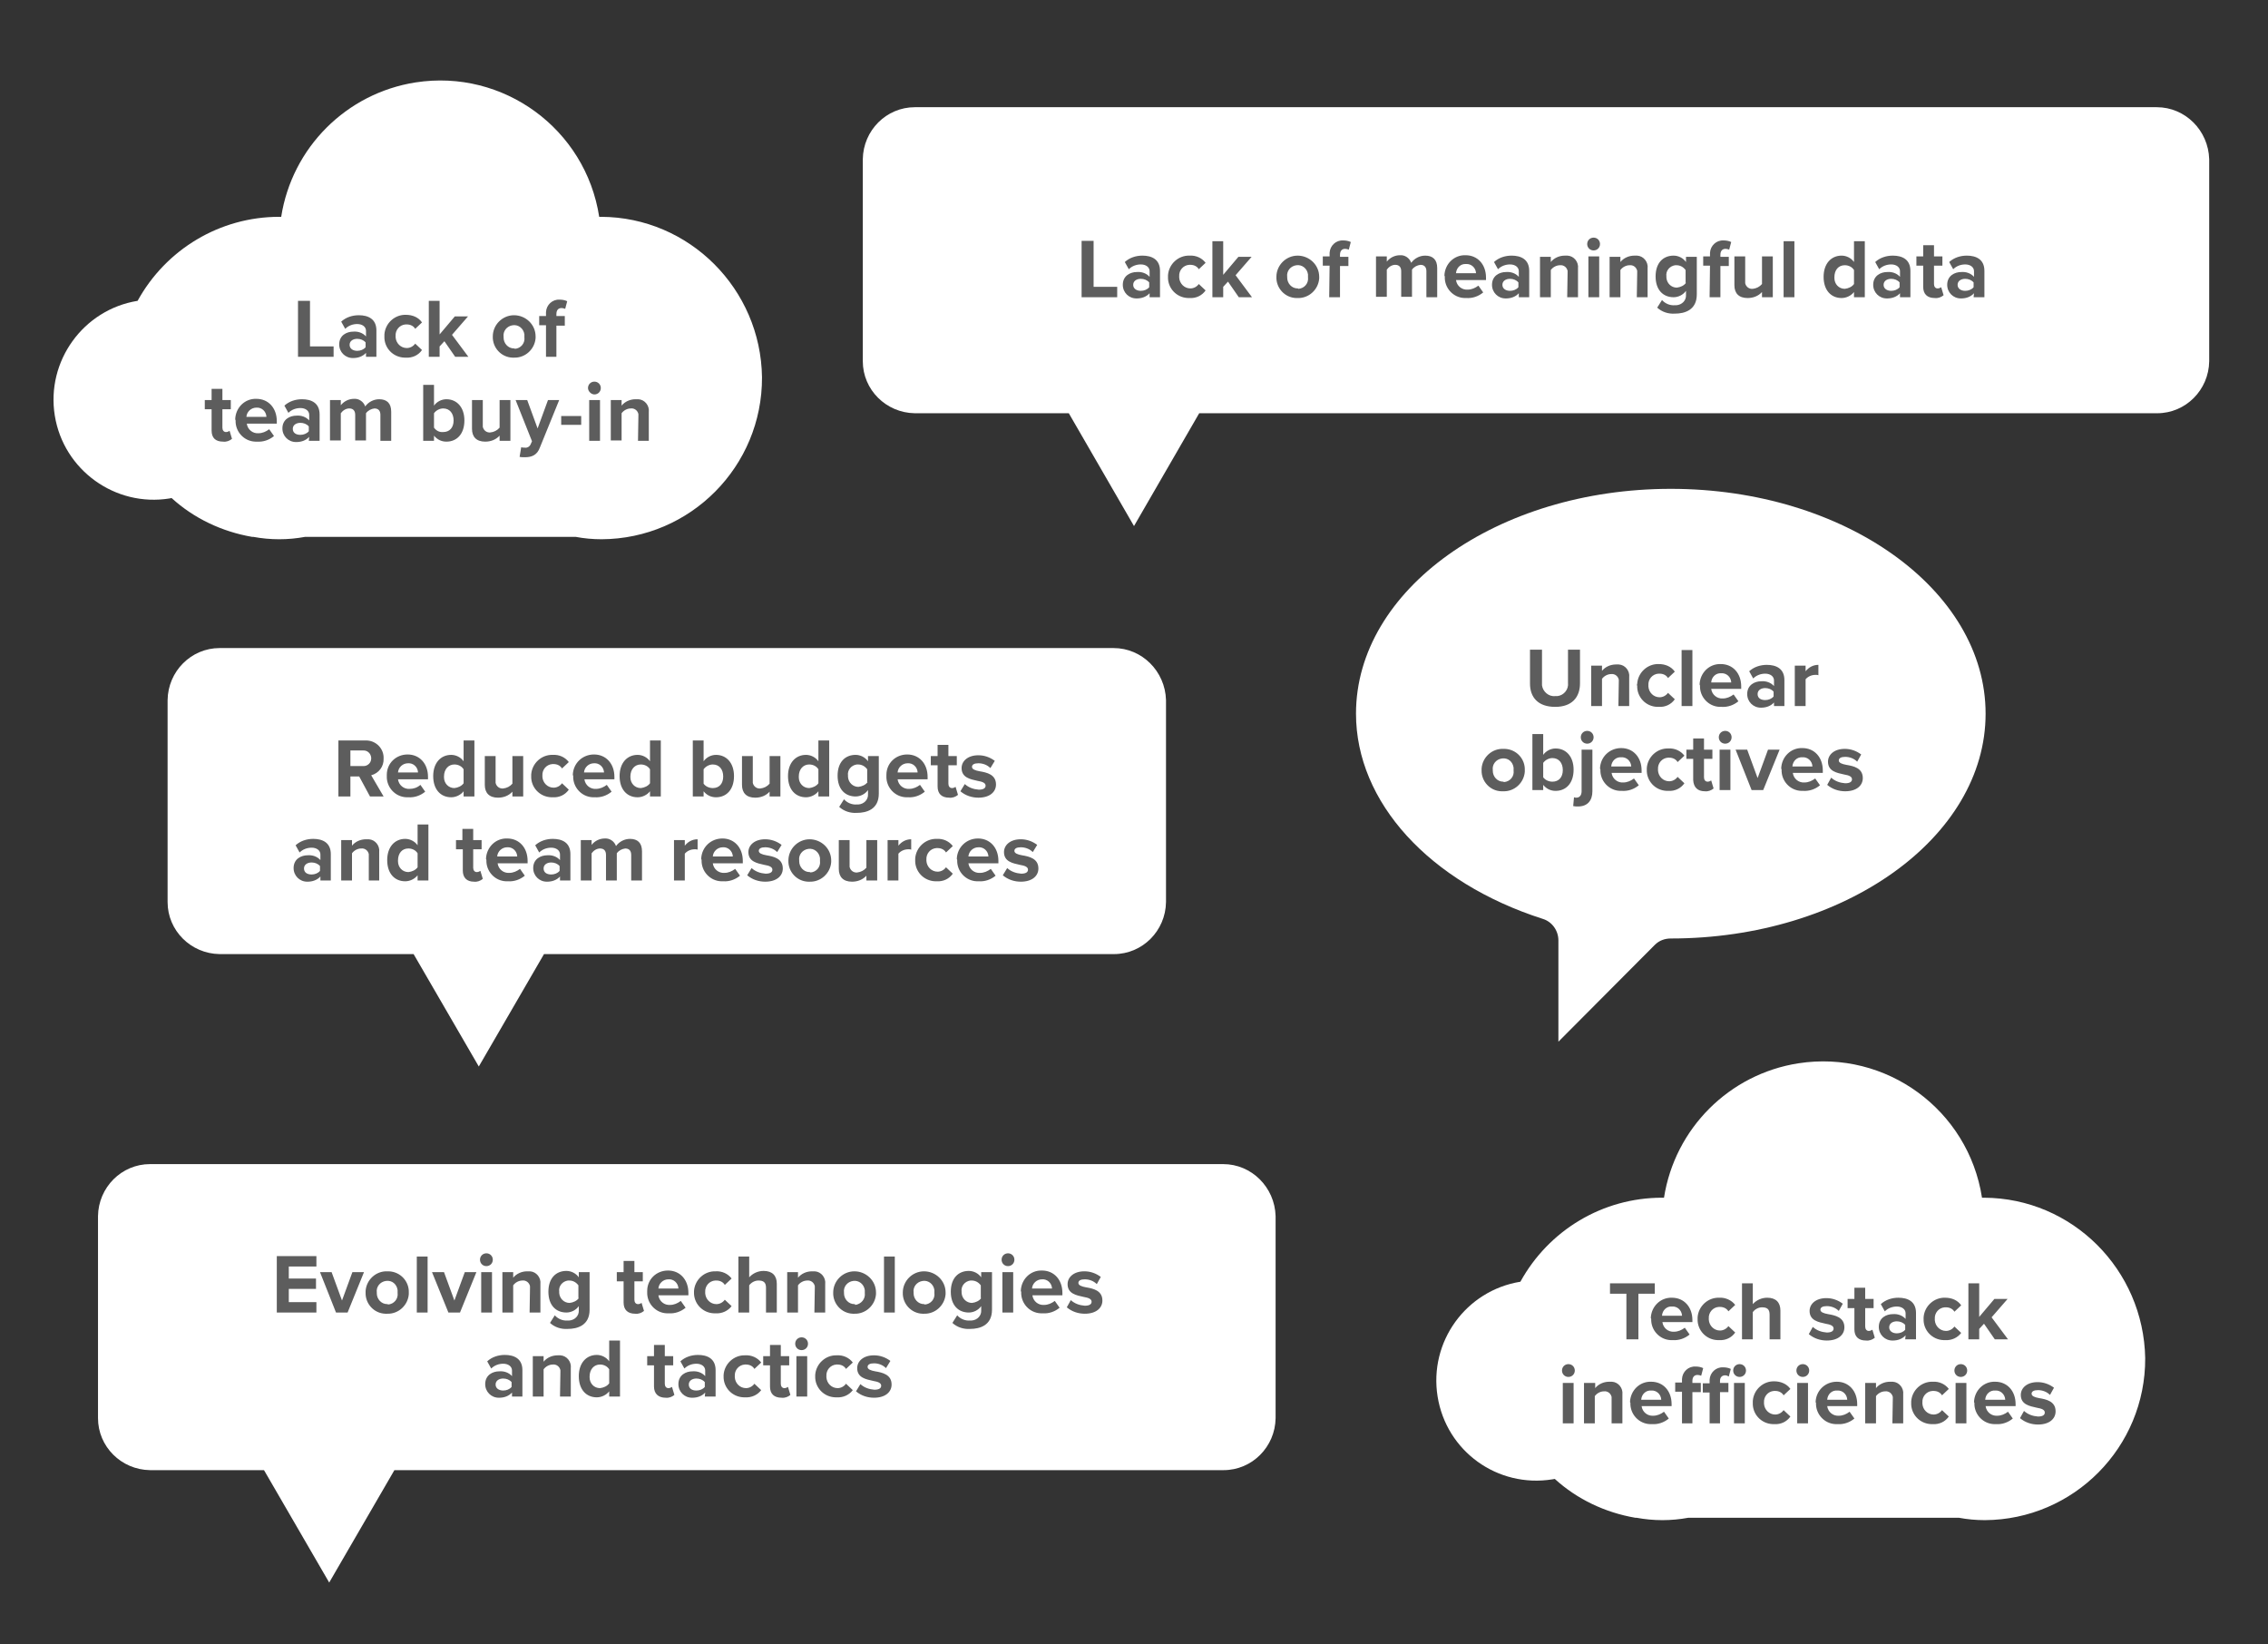
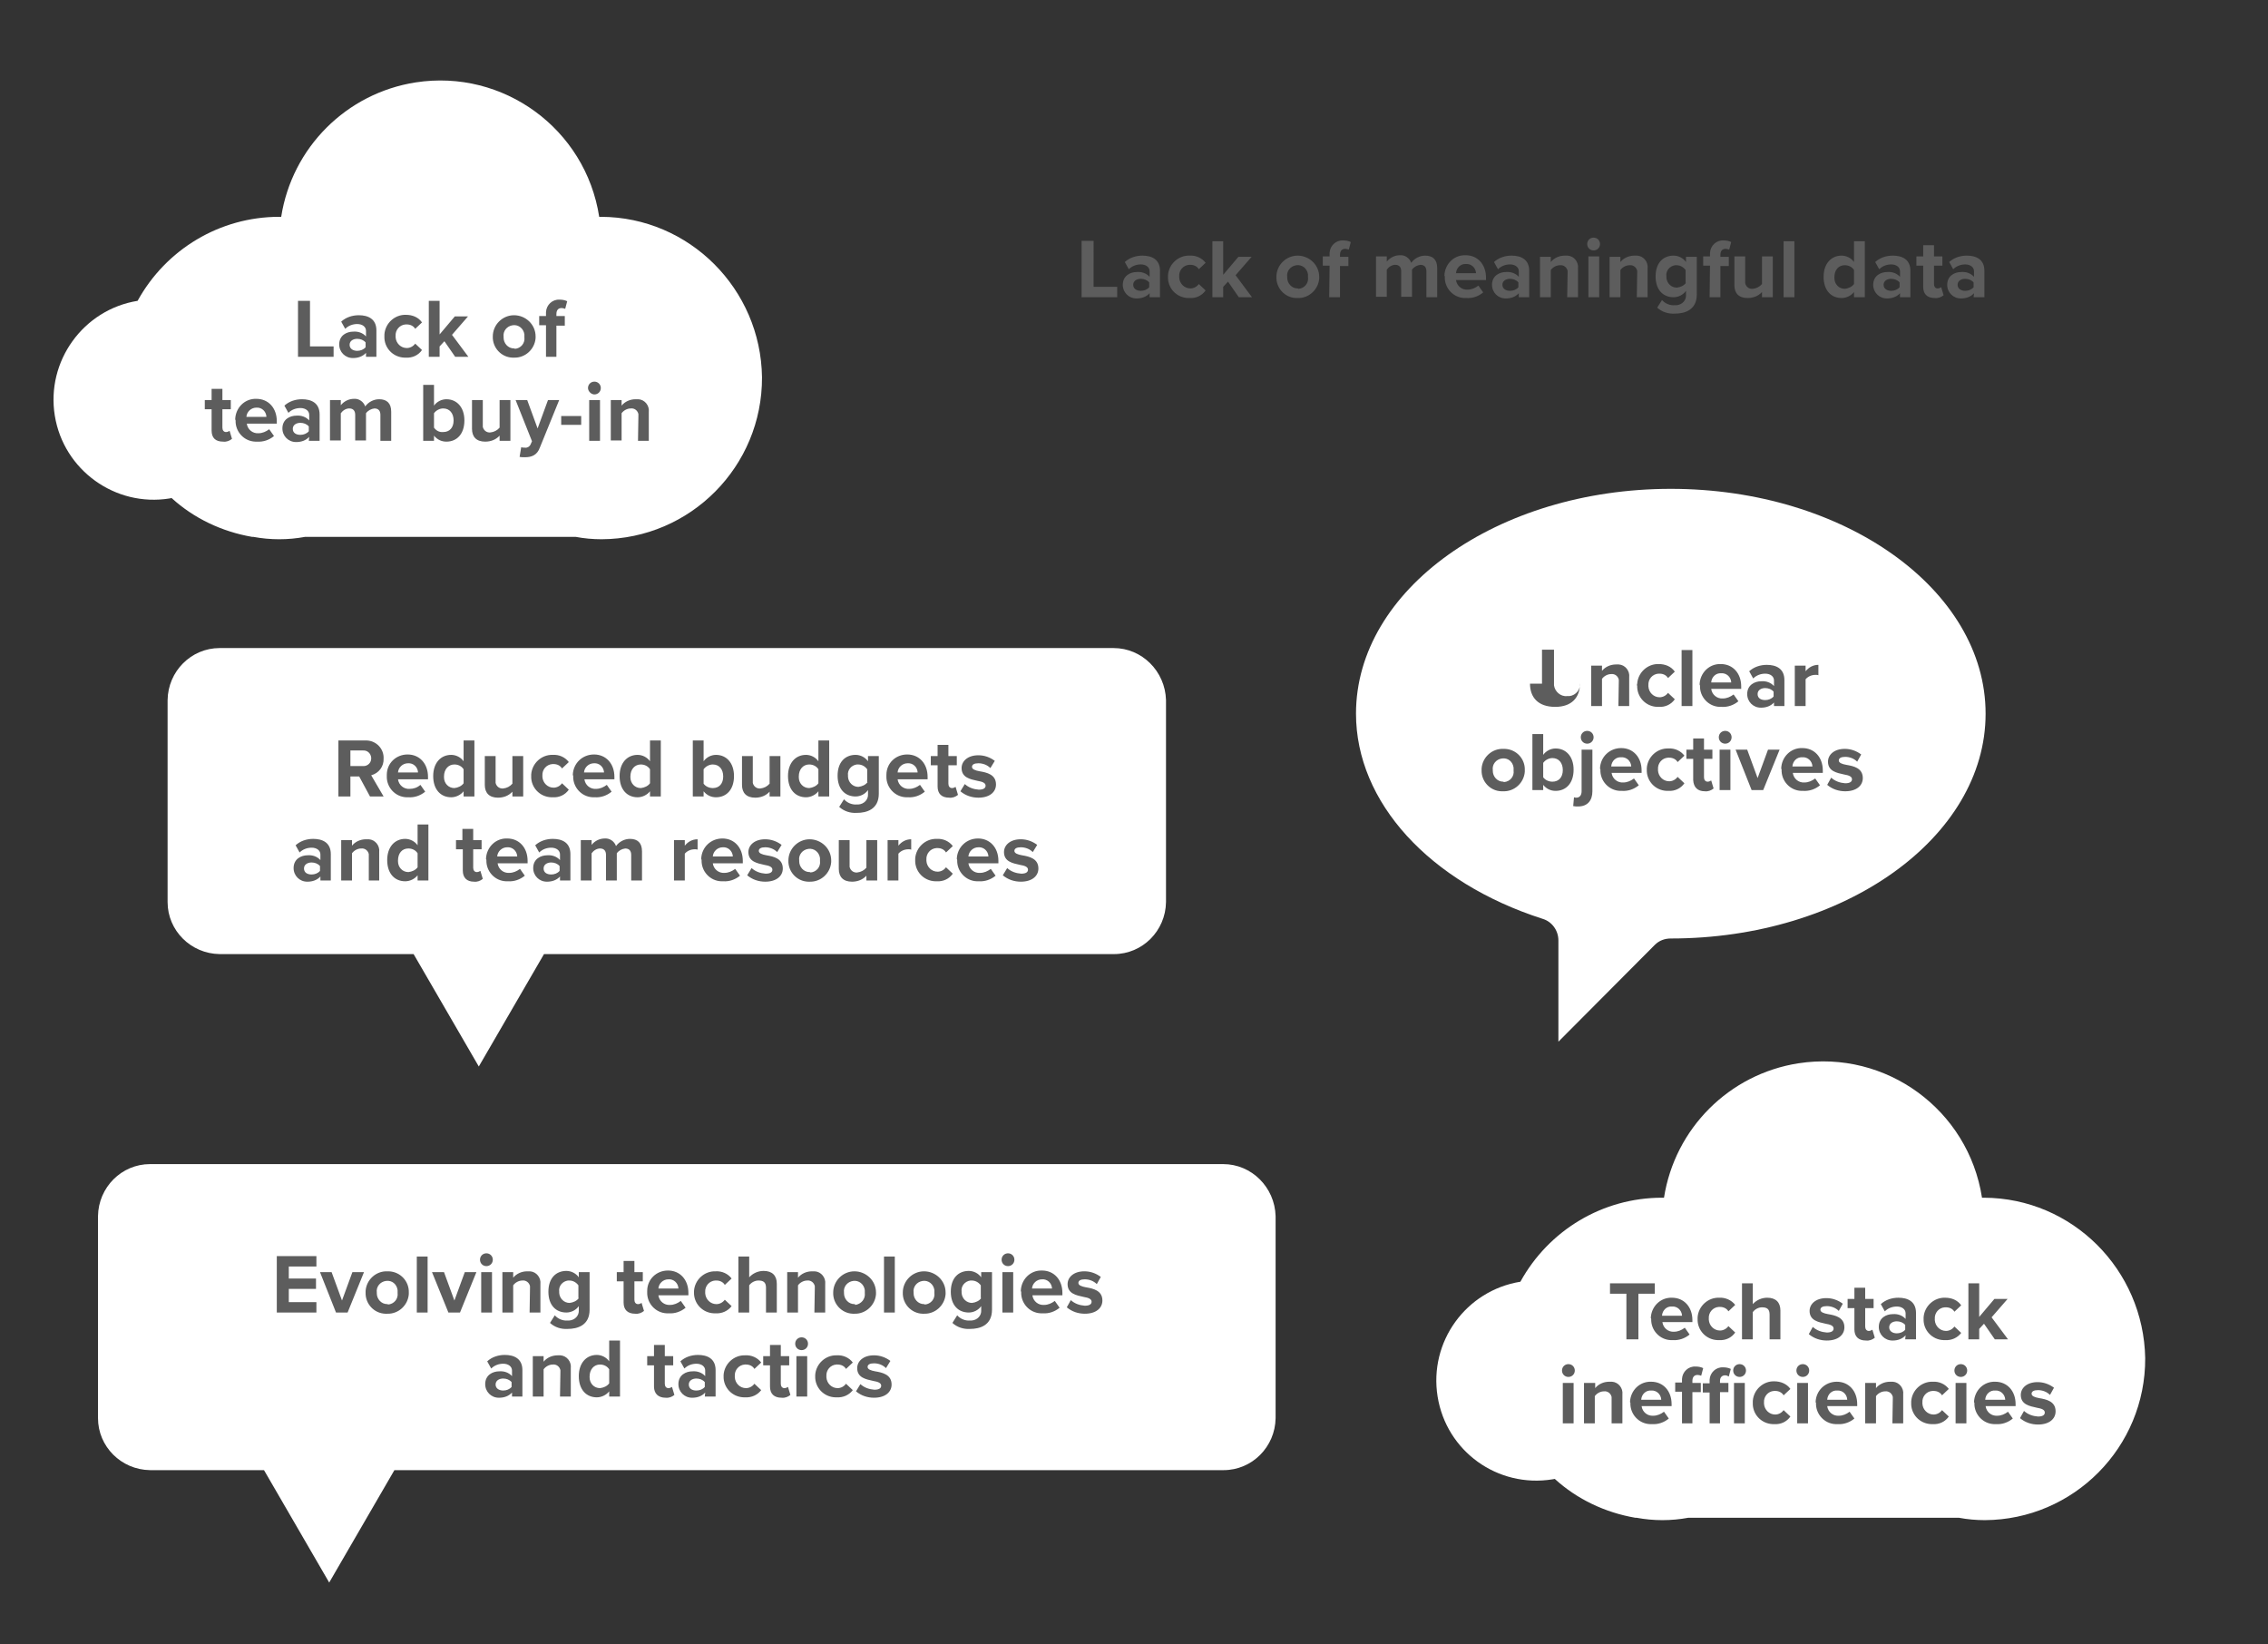
<svg xmlns="http://www.w3.org/2000/svg" version="1.1" width="567" height="411" x="0px" y="0px" viewBox="0 0 567 411" style="enable-background:new 0 0 567 411;" xml:space="preserve">
  <rect x="0" y="0" width="567" height="411" fill="#333333" stroke="none" />
  <style type="text/css">
	.st0{display:none;}
	.st1{display:inline;fill:#846464;}
	.st2{fill:#FFFFFF;}
	.st3{fill:#5D5D5D;}
</style>
  <g id="Layer_2" class="st0">
-     <rect x="-64" y="-32" class="st1" width="648" height="1361" />
-   </g>
+     </g>
  <g id="Layer_1">
    <g id="Group_1211">
      <path id="Path_2354" class="st2" d="M150.3,54.2c-0.2,0-0.4,0-0.5,0c-3.4-22-24-37-45.9-33.6c-17.3,2.7-30.9,16.3-33.6,33.6    c-0.2,0-0.3,0-0.5,0c-14.8,0-28.3,8.1-35.4,21c-13.6,2.2-22.9,15.1-20.7,28.7s15.1,22.9,28.7,20.7c0.2,0,0.3-0.1,0.5-0.1    c5.6,5.1,12.6,8.4,20.1,9.7v0h0.3c4.3,0.8,8.7,0.8,13,0h67.6c2.1,0.4,4.3,0.6,6.5,0.6c22.2-0.1,40.2-18.2,40.1-40.5    C190.2,72.2,172.3,54.3,150.3,54.2L150.3,54.2z" />
      <path id="Path_2371" class="st3" d="M74.5,89.2h8.9v-2.6h-5.9V75.2h-3V89.2z M91.4,89.2h2.7v-6.6c0-2.9-2.1-3.8-4.4-3.8    c-1.6,0-3.2,0.5-4.4,1.6l1,1.8c0.8-0.8,1.9-1.2,3-1.2c1.3,0,2.2,0.7,2.2,1.7v1.4c-0.8-0.9-2-1.3-3.2-1.2c-1.6,0-3.5,0.9-3.5,3.2    c0,1.9,1.5,3.4,3.4,3.4c0,0,0.1,0,0.1,0c1.2,0,2.4-0.4,3.2-1.3V89.2z M91.4,86.8c-0.5,0.6-1.3,0.9-2.1,0.9c-1,0-1.9-0.5-1.9-1.5    c0-1,0.9-1.5,1.9-1.5c0.8,0,1.6,0.3,2.1,0.9V86.8z M96.1,84.1c-0.1,2.8,2.1,5.2,5,5.3c0.1,0,0.3,0,0.4,0c1.6,0.1,3.1-0.6,4-1.9    l-1.7-1.6c-0.5,0.7-1.3,1.1-2.1,1.1c-1.5,0-2.7-1.2-2.8-2.7c0-0.1,0-0.2,0-0.3c-0.1-1.5,1-2.8,2.5-2.9c0.1,0,0.2,0,0.3,0    c0.9,0,1.7,0.4,2.1,1.1l1.7-1.6c-0.9-1.3-2.4-1.9-4-1.9c-2.8-0.1-5.2,2.1-5.4,4.9C96.1,83.8,96.1,84,96.1,84.1z M113.8,89.2h3.3    l-4.1-5.5l4-4.6h-3.3l-3.8,4.5v-8.4h-2.7v14h2.7v-2.6l1.2-1.3L113.8,89.2z M128.5,89.4c2.8,0.1,5.2-2.1,5.4-4.9c0-0.1,0-0.3,0-0.4    c0-3-2.5-5.3-5.4-5.3c-2.9,0-5.3,2.4-5.3,5.3c-0.1,2.8,2.1,5.2,4.9,5.3C128.2,89.4,128.4,89.4,128.5,89.4z M128.5,87.1    c-1.5,0-2.6-1.3-2.6-2.7c0-0.1,0-0.1,0-0.2c-0.2-1.4,0.8-2.7,2.3-2.9c1.4-0.2,2.7,0.8,2.9,2.3c0,0.2,0,0.4,0,0.7    c0.2,1.5-0.9,2.8-2.4,2.9C128.7,87.1,128.6,87.1,128.5,87.1z M136.4,89.2h2.7v-7.8h2.1V79h-2.1v-0.5c0-1,0.5-1.5,1.3-1.5    c0.3,0,0.6,0.1,0.9,0.2l0.5-1.9c-0.6-0.3-1.3-0.4-1.9-0.4c-1.8-0.1-3.3,1.3-3.4,3.1c0,0.1,0,0.3,0,0.4V79h-1.7v2.3h1.7V89.2z     M55.8,110.4c0.8,0.1,1.6-0.2,2.2-0.7l-0.6-2c-0.3,0.2-0.6,0.3-0.9,0.3c-0.6,0-0.9-0.5-0.9-1.1v-4.6h2.1V100h-2.1v-2.8h-2.7v2.8    h-1.7v2.3h1.7v5.3C52.9,109.5,53.9,110.4,55.8,110.4z M58.9,105.1c-0.1,2.8,2.1,5.2,4.9,5.3c0.2,0,0.3,0,0.5,0    c1.5,0.1,3-0.4,4.2-1.4l-1.2-1.7c-0.8,0.6-1.7,1-2.7,1c-1.4,0.1-2.7-0.9-2.9-2.4h7.5v-0.6c0-3.3-2.1-5.6-5.1-5.6    c-2.9-0.1-5.2,2.2-5.3,5.1C58.8,104.9,58.9,105,58.9,105.1z M64.1,101.9c1.3-0.1,2.4,0.9,2.5,2.2c0,0,0,0,0,0.1h-5    C61.7,102.9,62.8,101.9,64.1,101.9z M77.2,110.2h2.7v-6.6c0-2.9-2.1-3.8-4.4-3.8c-1.6,0-3.2,0.5-4.4,1.6l1,1.8    c0.8-0.8,1.9-1.2,3-1.2c1.3,0,2.2,0.7,2.2,1.7v1.4c-0.8-0.9-2-1.3-3.2-1.2c-1.6,0-3.5,0.9-3.5,3.2c0,1.9,1.5,3.4,3.4,3.4    c0,0,0.1,0,0.1,0c1.2,0,2.4-0.4,3.2-1.3L77.2,110.2z M77.2,107.8c-0.5,0.6-1.3,0.9-2.1,0.9c-1.1,0-1.9-0.5-1.9-1.5    c0-1,0.9-1.5,1.9-1.5c0.8,0,1.6,0.3,2.1,0.9V107.8z M95.1,110.2h2.7v-7.3c0-2.1-1.1-3.1-3-3.1c-1.4,0-2.7,0.7-3.5,1.8    c-0.4-1.2-1.6-2-2.8-1.9c-1.3,0-2.5,0.6-3.3,1.6V100h-2.7v10.1h2.7v-6.8c0.5-0.7,1.3-1.2,2.1-1.2c1.1,0,1.5,0.7,1.5,1.6v6.4h2.7    v-6.8c0.5-0.7,1.3-1.1,2.1-1.2c1.1,0,1.5,0.7,1.5,1.6V110.2z M105.8,110.2h2.7v-1.3c0.8,1,1.9,1.5,3.1,1.5c2.6,0,4.5-1.9,4.5-5.3    c0-3.3-1.9-5.3-4.5-5.3c-1.2,0-2.4,0.6-3.1,1.6v-5.2h-2.7V110.2z M108.5,106.9v-3.6c0.5-0.7,1.4-1.2,2.3-1.2c1.6,0,2.6,1.2,2.6,3    s-1,2.9-2.6,2.9C109.8,108.1,109,107.6,108.5,106.9z M124.9,110.2h2.7V100h-2.7v6.9c-0.6,0.7-1.4,1.1-2.3,1.2    c-0.9,0.1-1.7-0.5-1.9-1.4c0-0.2,0-0.3,0-0.5V100h-2.7v7.2c0,2,1.1,3.2,3.3,3.2c1.4,0,2.7-0.5,3.6-1.5V110.2z M130.3,111.8    l-0.4,2.4c0.4,0.1,0.9,0.1,1.3,0.1c1.7,0,3.1-0.5,3.8-2.5l4.8-11.8H137l-2.6,7.1l-2.6-7.1h-2.9l4.1,10.3l-0.4,0.9    c-0.3,0.5-0.8,0.8-1.4,0.7C130.8,111.9,130.6,111.9,130.3,111.8z M140.3,106.2h5V104h-5V106.2z M148.6,98.6c0.9,0,1.6-0.7,1.6-1.6    c0-0.9-0.7-1.6-1.6-1.6c-0.9,0-1.6,0.7-1.6,1.6c0,0,0,0,0,0C147,97.8,147.8,98.6,148.6,98.6z M147.3,110.2h2.7V100h-2.7V110.2z     M159.5,110.2h2.7V103c0.2-1.6-1-3.1-2.6-3.2c-0.2,0-0.4,0-0.7,0c-1.4,0-2.7,0.6-3.5,1.6V100h-2.7v10.1h2.7v-6.8    c0.5-0.7,1.4-1.2,2.3-1.2c0.9-0.1,1.7,0.5,1.9,1.4c0,0.2,0,0.3,0,0.5L159.5,110.2z" />
    </g>
    <g id="Group_1212">
-       <path id="Path_2357" class="st2" d="M539.2,26.8H228.7c-7.1,0-12.9,5.8-13,13v50.5c0,7.1,5.8,12.9,13,13h38.5l16.3,28.2l16.3-28.2    h239.5c7.1,0,12.9-5.8,13-13V39.8C552.1,32.6,546.3,26.8,539.2,26.8z" />
      <path id="Path_2372" class="st3" d="M270.4,74.3h8.9v-2.6h-5.9V60.2h-3V74.3z M287.3,74.3h2.7v-6.6c0-2.9-2.1-3.8-4.4-3.8    c-1.6,0-3.2,0.5-4.4,1.6l1,1.8c0.8-0.8,1.9-1.2,3-1.2c1.3,0,2.2,0.7,2.2,1.7v1.4c-0.8-0.9-2-1.3-3.2-1.2c-1.6,0-3.5,0.9-3.5,3.2    c0,1.9,1.5,3.4,3.4,3.4c0,0,0.1,0,0.1,0c1.2,0,2.4-0.4,3.2-1.3V74.3z M287.3,71.8c-0.5,0.6-1.3,0.9-2.1,0.9c-1,0-1.9-0.5-1.9-1.5    c0-1,0.9-1.5,1.9-1.5c0.8,0,1.6,0.3,2.1,0.9V71.8z M292,69.2c-0.1,2.8,2.1,5.2,5,5.3c0.1,0,0.3,0,0.4,0c1.6,0.1,3.1-0.6,4-1.9    l-1.7-1.6c-0.5,0.7-1.3,1.1-2.1,1.1c-1.5,0-2.7-1.2-2.8-2.7c0-0.1,0-0.2,0-0.3c-0.1-1.5,1-2.8,2.5-2.9c0.1,0,0.2,0,0.3,0    c0.9,0,1.7,0.4,2.1,1.1l1.7-1.6c-0.9-1.2-2.4-1.9-4-1.8c-2.8-0.1-5.2,2.1-5.4,4.9C292,68.9,292,69,292,69.2L292,69.2z M309.7,74.3    h3.3l-4.1-5.5l4-4.6h-3.3l-3.8,4.5v-8.4h-2.7v14h2.7v-2.6l1.2-1.3L309.7,74.3z M324.4,74.5c2.8,0.1,5.2-2.1,5.4-4.9    c0-0.1,0-0.3,0-0.4c0-3-2.5-5.3-5.4-5.3c-2.9,0-5.3,2.4-5.3,5.3c-0.1,2.8,2.1,5.2,4.9,5.3C324.1,74.5,324.3,74.5,324.4,74.5z     M324.4,72.1c-1.5,0-2.6-1.3-2.6-2.7c0-0.1,0-0.1,0-0.2c-0.2-1.4,0.8-2.7,2.3-2.9c1.4-0.2,2.7,0.8,2.9,2.3c0,0.2,0,0.4,0,0.7    c0.2,1.5-0.9,2.8-2.4,2.9C324.5,72.1,324.5,72.1,324.4,72.1z M332.3,74.3h2.7v-7.8h2.1v-2.3H335v-0.5c0-1,0.5-1.5,1.3-1.5    c0.3,0,0.6,0.1,0.9,0.2l0.5-1.9c-0.6-0.3-1.3-0.4-1.9-0.4c-1.8-0.1-3.3,1.3-3.4,3.1c0,0.1,0,0.3,0,0.4v0.5h-1.7v2.3h1.7    L332.3,74.3z M356.6,74.3h2.7v-7.3c0-2.1-1.1-3.1-3-3.1c-1.4,0-2.7,0.7-3.5,1.8c-0.4-1.2-1.6-2-2.8-1.9c-1.3,0-2.5,0.6-3.3,1.6    v-1.3H344v10.1h2.7v-6.8c0.5-0.7,1.3-1.2,2.1-1.2c1.1,0,1.5,0.7,1.5,1.6v6.4h2.7v-6.8c0.5-0.7,1.3-1.1,2.1-1.2    c1.1,0,1.5,0.7,1.5,1.6V74.3z M361.2,69.2c-0.1,2.8,2.1,5.2,4.9,5.3c0.2,0,0.3,0,0.5,0c1.5,0.1,3-0.4,4.2-1.4l-1.2-1.7    c-0.8,0.6-1.7,1-2.7,1c-1.4,0.1-2.7-0.9-2.9-2.4h7.5v-0.6c0-3.3-2.1-5.6-5.1-5.6c-2.9-0.1-5.2,2.2-5.3,5.1    C361.2,69,361.2,69.1,361.2,69.2z M366.5,66c1.3-0.1,2.4,0.9,2.5,2.2c0,0,0,0,0,0.1h-5C364.1,66.9,365.2,65.9,366.5,66L366.5,66z     M379.6,74.3h2.7v-6.6c0-2.9-2.1-3.8-4.4-3.8c-1.6,0-3.2,0.5-4.4,1.6l1,1.8c0.8-0.8,1.9-1.2,3-1.2c1.3,0,2.2,0.7,2.2,1.7v1.4    c-0.8-0.9-2-1.3-3.2-1.2c-1.6,0-3.5,0.9-3.5,3.2c0,1.9,1.5,3.4,3.4,3.4c0,0,0.1,0,0.1,0c1.2,0,2.4-0.4,3.2-1.3V74.3z M379.6,71.8    c-0.5,0.6-1.3,0.9-2.1,0.9c-1,0-1.9-0.5-1.9-1.5c0-1,0.9-1.5,1.9-1.5c0.8,0,1.6,0.3,2.1,0.9V71.8z M391.8,74.3h2.7v-7.2    c0.2-1.6-1-3.1-2.6-3.2c-0.2,0-0.4,0-0.7,0c-1.4,0-2.7,0.6-3.5,1.6v-1.3h-2.7v10.1h2.7v-6.8c0.5-0.7,1.4-1.2,2.3-1.2    c0.9-0.1,1.7,0.5,1.9,1.4c0,0.2,0,0.3,0,0.5L391.8,74.3z M398.4,62.6c0.9,0,1.6-0.7,1.6-1.6s-0.7-1.6-1.6-1.6    c-0.9,0-1.6,0.7-1.6,1.6S397.5,62.6,398.4,62.6C398.4,62.6,398.4,62.6,398.4,62.6L398.4,62.6z M397.1,74.3h2.7V64.1h-2.7    L397.1,74.3z M409.2,74.3h2.7v-7.2c0.2-1.6-1-3.1-2.6-3.2c-0.2,0-0.4,0-0.7,0c-1.4,0-2.7,0.6-3.5,1.6v-1.3h-2.7v10.1h2.7v-6.8    c0.5-0.7,1.4-1.2,2.3-1.2c0.9-0.1,1.7,0.5,1.9,1.4c0,0.2,0,0.3,0,0.5L409.2,74.3z M414.3,76.9c1.2,1.1,2.8,1.6,4.4,1.5    c2.5,0,5.5-0.9,5.5-4.8v-9.4h-2.7v1.3c-0.7-1-1.9-1.6-3.1-1.6c-2.6,0-4.5,1.8-4.5,5.2c0,3.4,1.9,5.2,4.5,5.2    c1.2,0,2.4-0.6,3.1-1.6v1c0.1,1.4-1,2.5-2.4,2.6c-0.1,0-0.3,0-0.4,0c-1.2,0.1-2.4-0.4-3.2-1.3L414.3,76.9z M421.5,70.7    c-0.5,0.7-1.4,1.1-2.3,1.2c-1.4,0-2.5-1.1-2.6-2.5c0-0.1,0-0.2,0-0.3c-0.2-1.4,0.8-2.6,2.2-2.8c0.1,0,0.2,0,0.3,0    c0.9,0,1.7,0.4,2.3,1.2V70.7z M427.4,74.3h2.7v-7.8h2.1v-2.3h-2.1v-0.5c0-1,0.5-1.5,1.3-1.5c0.3,0,0.6,0.1,0.9,0.2l0.5-1.9    c-0.6-0.3-1.3-0.4-1.9-0.4c-1.8-0.1-3.3,1.3-3.4,3.1c0,0.1,0,0.3,0,0.4v0.5h-1.7v2.3h1.7L427.4,74.3z M440.5,74.3h2.7V64.1h-2.7    V71c-0.6,0.7-1.4,1.1-2.3,1.2c-0.9,0.1-1.7-0.5-1.9-1.4c0-0.2,0-0.3,0-0.5v-6.2h-2.7v7.2c0,2,1.1,3.2,3.3,3.2    c1.4,0,2.7-0.5,3.6-1.5V74.3z M445.9,74.3h2.7v-14h-2.7V74.3z M463.5,74.3h2.7v-14h-2.7v5.2c-0.7-1-1.9-1.6-3.1-1.6    c-2.6,0-4.5,2-4.5,5.3c0,3.4,1.9,5.3,4.5,5.3c1.2,0,2.4-0.6,3.1-1.5L463.5,74.3z M463.5,71c-0.5,0.7-1.4,1.1-2.3,1.2    c-1.5,0-2.6-1.2-2.6-2.7c0-0.1,0-0.2,0-0.2c0-1.8,1-3,2.6-3c0.9,0,1.8,0.4,2.3,1.2V71z M474.9,74.3h2.7v-6.6    c0-2.9-2.1-3.8-4.4-3.8c-1.6,0-3.2,0.5-4.4,1.6l1,1.8c0.8-0.8,1.9-1.2,3-1.2c1.3,0,2.2,0.7,2.2,1.7v1.4c-0.8-0.9-2-1.3-3.2-1.2    c-1.6,0-3.5,0.9-3.5,3.2c0,1.9,1.5,3.4,3.4,3.4c0,0,0.1,0,0.1,0c1.2,0,2.4-0.4,3.2-1.3V74.3z M474.9,71.8    c-0.5,0.6-1.3,0.9-2.1,0.9c-1,0-1.9-0.5-1.9-1.5c0-1,0.9-1.5,1.9-1.5c0.8,0,1.6,0.3,2.1,0.9V71.8z M483.7,74.5    c0.8,0.1,1.6-0.2,2.2-0.7l-0.6-2c-0.3,0.2-0.6,0.3-0.9,0.3c-0.6,0-0.9-0.5-0.9-1.1v-4.6h2.1v-2.3h-2.1v-2.8h-2.7v2.8h-1.7v2.3h1.7    v5.3C480.8,73.5,481.8,74.5,483.7,74.5L483.7,74.5z M493.4,74.3h2.7v-6.6c0-2.9-2.1-3.8-4.4-3.8c-1.6,0-3.2,0.5-4.4,1.6l1,1.8    c0.8-0.8,1.9-1.2,3-1.2c1.3,0,2.2,0.7,2.2,1.7v1.4c-0.8-0.9-2-1.3-3.2-1.2c-1.6,0-3.5,0.9-3.5,3.2c0,1.9,1.5,3.4,3.4,3.4    c0,0,0.1,0,0.1,0c1.2,0,2.4-0.4,3.2-1.3L493.4,74.3z M493.4,71.8c-0.5,0.6-1.3,0.9-2.1,0.9c-1,0-1.9-0.5-1.9-1.5    c0-1,0.9-1.5,1.9-1.5c0.8,0,1.6,0.3,2.1,0.9V71.8z" />
    </g>
    <g id="Group_1213">
      <path id="Path_2356" class="st2" d="M413.7,236.2c1.1-1.1,2.5-1.6,4-1.6c43.4,0,78.7-25.2,78.7-56.2s-35.3-56.2-78.7-56.2    S339,147.4,339,178.4c0,22.1,18.3,42.2,46.7,51.3c2.3,0.7,3.9,2.9,3.9,5.4v25.3L413.7,236.2z" />
-       <path id="Path_2373" class="st3" d="M382.5,170.9c0,3.4,2,5.8,6.3,5.8c4.2,0,6.2-2.4,6.2-5.9v-8.4h-3v8.3c0.2,1.6-1,3.1-2.6,3.3    c-0.2,0-0.4,0-0.6,0c-1.6,0.2-3.1-1.1-3.3-2.7c0-0.2,0-0.4,0-0.6v-8.3h-3V170.9z M404.6,176.5h2.7v-7.2c0.2-1.6-1-3.1-2.6-3.2    c-0.2,0-0.5,0-0.7,0c-1.4,0-2.7,0.6-3.5,1.6v-1.3h-2.7v10.1h2.7v-6.8c0.5-0.7,1.4-1.2,2.3-1.2c0.9-0.1,1.7,0.5,1.9,1.4    c0,0.2,0,0.3,0,0.5L404.6,176.5z M409.3,171.4c-0.1,2.8,2.1,5.2,5,5.3c0.1,0,0.3,0,0.4,0c1.6,0.1,3.1-0.6,4-1.9l-1.7-1.6    c-0.5,0.7-1.3,1.1-2.1,1.1c-1.5,0-2.7-1.2-2.8-2.7c0-0.1,0-0.2,0-0.3c-0.1-1.5,1-2.8,2.5-2.9c0.1,0,0.2,0,0.3,0    c0.9,0,1.7,0.4,2.1,1.1l1.7-1.6c-0.9-1.3-2.4-1.9-4-1.9c-2.8-0.1-5.2,2.1-5.4,4.9C409.2,171.2,409.2,171.3,409.3,171.4    L409.3,171.4z M420.4,176.5h2.7v-14h-2.7V176.5z M425,171.4c-0.1,2.8,2.1,5.2,4.9,5.3c0.2,0,0.3,0,0.5,0c1.5,0.1,3-0.4,4.2-1.4    l-1.2-1.7c-0.8,0.6-1.7,1-2.7,1c-1.4,0.1-2.7-0.9-2.9-2.4h7.5v-0.6c0-3.3-2.1-5.6-5.1-5.6c-2.9-0.1-5.2,2.2-5.3,5.1    C425,171.3,425,171.4,425,171.4z M430.3,168.3c1.3-0.1,2.4,0.9,2.5,2.2c0,0,0,0,0,0.1h-5C427.9,169.2,429,168.2,430.3,168.3    L430.3,168.3z M443.4,176.5h2.7V170c0-2.9-2.1-3.8-4.4-3.8c-1.6,0-3.2,0.5-4.4,1.6l1,1.8c0.8-0.8,1.9-1.2,3-1.2    c1.3,0,2.2,0.7,2.2,1.7v1.4c-0.8-0.9-2-1.3-3.2-1.2c-1.6,0-3.5,0.9-3.5,3.2c0,1.9,1.5,3.4,3.4,3.4c0,0,0.1,0,0.1,0    c1.2,0,2.4-0.4,3.2-1.3V176.5z M443.4,174.1c-0.5,0.6-1.3,0.9-2.1,0.9c-1.1,0-1.9-0.5-1.9-1.5c0-1,0.9-1.5,1.9-1.5    c0.8,0,1.6,0.3,2.1,0.9V174.1z M448.7,176.5h2.7v-6.7c0.6-0.7,1.5-1.1,2.5-1.1c0.2,0,0.5,0,0.7,0.1v-2.6c-1.3,0-2.4,0.6-3.2,1.6    v-1.4h-2.7V176.5z M375.8,197.8c2.8,0.1,5.2-2.1,5.4-4.9c0-0.1,0-0.3,0-0.4c0.1-2.8-2.1-5.2-5-5.3c-0.1,0-0.3,0-0.4,0    c-2.8-0.1-5.2,2.1-5.4,4.9c0,0.1,0,0.3,0,0.4c-0.1,2.8,2.1,5.2,4.9,5.3C375.5,197.8,375.6,197.8,375.8,197.8z M375.8,195.4    c-1.5,0-2.6-1.3-2.6-2.7c0-0.1,0-0.1,0-0.2c-0.2-1.4,0.8-2.7,2.3-2.9s2.7,0.8,2.9,2.3c0,0.2,0,0.4,0,0.7c0.2,1.5-0.9,2.8-2.4,2.9    C375.9,195.4,375.8,195.4,375.8,195.4z M383.1,197.5h2.7v-1.3c0.8,1,1.9,1.5,3.1,1.5c2.6,0,4.5-1.9,4.5-5.3c0-3.3-1.9-5.3-4.5-5.3    c-1.2,0-2.4,0.6-3.1,1.6v-5.2h-2.7V197.5z M385.8,194.3v-3.6c0.5-0.7,1.4-1.2,2.3-1.2c1.6,0,2.6,1.2,2.6,3s-1,2.9-2.6,2.9    C387.2,195.4,386.3,195,385.8,194.3z M396.8,185.9c0.9,0,1.6-0.7,1.6-1.6s-0.7-1.6-1.6-1.6c-0.9,0-1.6,0.7-1.6,1.6c0,0,0,0,0,0    C395.2,185.2,395.9,185.9,396.8,185.9z M398.1,187.4h-2.7v10.4c0,1.1-0.6,1.6-1.3,1.6c-0.2,0-0.4,0-0.6-0.1l-0.2,2.2    c0.4,0.1,0.8,0.1,1.2,0.1c2.4,0,3.6-1.5,3.6-3.8V187.4z M400.1,192.4c-0.1,2.8,2.1,5.2,4.9,5.3c0.2,0,0.3,0,0.5,0    c1.5,0.1,3-0.4,4.2-1.4l-1.2-1.7c-0.8,0.6-1.7,1-2.7,1c-1.4,0.1-2.7-0.9-2.9-2.4h7.5v-0.6c0-3.3-2.1-5.6-5.1-5.6    c-2.9,0-5.2,2.2-5.3,5.1C400.1,192.3,400.1,192.4,400.1,192.4z M405.3,189.3c1.3-0.1,2.4,0.9,2.5,2.2c0,0,0,0,0,0.1h-5    C402.9,190.2,404,189.2,405.3,189.3z M411.7,192.4c-0.1,2.8,2.1,5.2,5,5.3c0.1,0,0.3,0,0.4,0c1.6,0.1,3.1-0.6,4-1.9l-1.7-1.6    c-0.5,0.7-1.3,1.1-2.1,1.1c-1.5,0-2.7-1.2-2.8-2.7c0-0.1,0-0.2,0-0.3c-0.1-1.5,1-2.8,2.5-2.9c0.1,0,0.2,0,0.3,0    c0.9,0,1.7,0.4,2.1,1.1l1.7-1.6c-0.9-1.2-2.4-1.9-4-1.8c-2.8-0.1-5.2,2.1-5.4,4.9C411.7,192.2,411.7,192.3,411.7,192.4z     M426.2,197.8c0.8,0.1,1.6-0.2,2.2-0.7l-0.6-2c-0.3,0.2-0.6,0.3-0.9,0.3c-0.6,0-0.9-0.5-0.9-1.1v-4.6h2.1v-2.3h-2.1v-2.8h-2.7v2.8    h-1.7v2.3h1.7v5.3C423.4,196.8,424.4,197.8,426.2,197.8z M431.3,185.9c0.9,0,1.6-0.7,1.6-1.6s-0.7-1.6-1.6-1.6s-1.6,0.7-1.6,1.6    c0,0,0,0,0,0C429.7,185.2,430.4,185.9,431.3,185.9z M429.9,197.5h2.7v-10.1h-2.7V197.5z M437.9,197.5h2.9l4.1-10.1H442l-2.6,7.1    l-2.6-7.1h-2.9L437.9,197.5z M445.4,192.4c-0.1,2.8,2.1,5.2,4.9,5.3c0.2,0,0.3,0,0.5,0c1.5,0.1,3-0.4,4.2-1.4l-1.2-1.7    c-0.8,0.6-1.7,1-2.7,1c-1.4,0.1-2.7-0.9-2.9-2.4h7.5v-0.6c0-3.3-2.1-5.6-5.1-5.6c-2.9-0.1-5.2,2.2-5.3,5.1    C445.4,192.3,445.4,192.4,445.4,192.4L445.4,192.4z M450.6,189.3c1.3-0.1,2.4,0.9,2.5,2.2c0,0,0,0,0,0.1h-5    C448.2,190.2,449.3,189.2,450.6,189.3L450.6,189.3z M456.8,196.2c1.3,1.1,2.9,1.6,4.5,1.6c2.8,0,4.4-1.4,4.4-3.3    c0-2.5-2.3-3-4.1-3.3c-1.1-0.2-1.9-0.5-1.9-1.1c0-0.6,0.6-0.9,1.6-0.9c1.1,0,2.2,0.4,3,1.2l1-1.8c-1.2-0.9-2.6-1.4-4.1-1.4    c-2.7,0-4.2,1.5-4.2,3.2c0,2.4,2.2,2.8,4,3.2c1.2,0.2,2,0.5,2,1.2c0,0.6-0.5,1-1.7,1c-1.3-0.1-2.5-0.5-3.5-1.4L456.8,196.2z" />
+       <path id="Path_2373" class="st3" d="M382.5,170.9c0,3.4,2,5.8,6.3,5.8c4.2,0,6.2-2.4,6.2-5.9v-8.4v8.3c0.2,1.6-1,3.1-2.6,3.3    c-0.2,0-0.4,0-0.6,0c-1.6,0.2-3.1-1.1-3.3-2.7c0-0.2,0-0.4,0-0.6v-8.3h-3V170.9z M404.6,176.5h2.7v-7.2c0.2-1.6-1-3.1-2.6-3.2    c-0.2,0-0.5,0-0.7,0c-1.4,0-2.7,0.6-3.5,1.6v-1.3h-2.7v10.1h2.7v-6.8c0.5-0.7,1.4-1.2,2.3-1.2c0.9-0.1,1.7,0.5,1.9,1.4    c0,0.2,0,0.3,0,0.5L404.6,176.5z M409.3,171.4c-0.1,2.8,2.1,5.2,5,5.3c0.1,0,0.3,0,0.4,0c1.6,0.1,3.1-0.6,4-1.9l-1.7-1.6    c-0.5,0.7-1.3,1.1-2.1,1.1c-1.5,0-2.7-1.2-2.8-2.7c0-0.1,0-0.2,0-0.3c-0.1-1.5,1-2.8,2.5-2.9c0.1,0,0.2,0,0.3,0    c0.9,0,1.7,0.4,2.1,1.1l1.7-1.6c-0.9-1.3-2.4-1.9-4-1.9c-2.8-0.1-5.2,2.1-5.4,4.9C409.2,171.2,409.2,171.3,409.3,171.4    L409.3,171.4z M420.4,176.5h2.7v-14h-2.7V176.5z M425,171.4c-0.1,2.8,2.1,5.2,4.9,5.3c0.2,0,0.3,0,0.5,0c1.5,0.1,3-0.4,4.2-1.4    l-1.2-1.7c-0.8,0.6-1.7,1-2.7,1c-1.4,0.1-2.7-0.9-2.9-2.4h7.5v-0.6c0-3.3-2.1-5.6-5.1-5.6c-2.9-0.1-5.2,2.2-5.3,5.1    C425,171.3,425,171.4,425,171.4z M430.3,168.3c1.3-0.1,2.4,0.9,2.5,2.2c0,0,0,0,0,0.1h-5C427.9,169.2,429,168.2,430.3,168.3    L430.3,168.3z M443.4,176.5h2.7V170c0-2.9-2.1-3.8-4.4-3.8c-1.6,0-3.2,0.5-4.4,1.6l1,1.8c0.8-0.8,1.9-1.2,3-1.2    c1.3,0,2.2,0.7,2.2,1.7v1.4c-0.8-0.9-2-1.3-3.2-1.2c-1.6,0-3.5,0.9-3.5,3.2c0,1.9,1.5,3.4,3.4,3.4c0,0,0.1,0,0.1,0    c1.2,0,2.4-0.4,3.2-1.3V176.5z M443.4,174.1c-0.5,0.6-1.3,0.9-2.1,0.9c-1.1,0-1.9-0.5-1.9-1.5c0-1,0.9-1.5,1.9-1.5    c0.8,0,1.6,0.3,2.1,0.9V174.1z M448.7,176.5h2.7v-6.7c0.6-0.7,1.5-1.1,2.5-1.1c0.2,0,0.5,0,0.7,0.1v-2.6c-1.3,0-2.4,0.6-3.2,1.6    v-1.4h-2.7V176.5z M375.8,197.8c2.8,0.1,5.2-2.1,5.4-4.9c0-0.1,0-0.3,0-0.4c0.1-2.8-2.1-5.2-5-5.3c-0.1,0-0.3,0-0.4,0    c-2.8-0.1-5.2,2.1-5.4,4.9c0,0.1,0,0.3,0,0.4c-0.1,2.8,2.1,5.2,4.9,5.3C375.5,197.8,375.6,197.8,375.8,197.8z M375.8,195.4    c-1.5,0-2.6-1.3-2.6-2.7c0-0.1,0-0.1,0-0.2c-0.2-1.4,0.8-2.7,2.3-2.9s2.7,0.8,2.9,2.3c0,0.2,0,0.4,0,0.7c0.2,1.5-0.9,2.8-2.4,2.9    C375.9,195.4,375.8,195.4,375.8,195.4z M383.1,197.5h2.7v-1.3c0.8,1,1.9,1.5,3.1,1.5c2.6,0,4.5-1.9,4.5-5.3c0-3.3-1.9-5.3-4.5-5.3    c-1.2,0-2.4,0.6-3.1,1.6v-5.2h-2.7V197.5z M385.8,194.3v-3.6c0.5-0.7,1.4-1.2,2.3-1.2c1.6,0,2.6,1.2,2.6,3s-1,2.9-2.6,2.9    C387.2,195.4,386.3,195,385.8,194.3z M396.8,185.9c0.9,0,1.6-0.7,1.6-1.6s-0.7-1.6-1.6-1.6c-0.9,0-1.6,0.7-1.6,1.6c0,0,0,0,0,0    C395.2,185.2,395.9,185.9,396.8,185.9z M398.1,187.4h-2.7v10.4c0,1.1-0.6,1.6-1.3,1.6c-0.2,0-0.4,0-0.6-0.1l-0.2,2.2    c0.4,0.1,0.8,0.1,1.2,0.1c2.4,0,3.6-1.5,3.6-3.8V187.4z M400.1,192.4c-0.1,2.8,2.1,5.2,4.9,5.3c0.2,0,0.3,0,0.5,0    c1.5,0.1,3-0.4,4.2-1.4l-1.2-1.7c-0.8,0.6-1.7,1-2.7,1c-1.4,0.1-2.7-0.9-2.9-2.4h7.5v-0.6c0-3.3-2.1-5.6-5.1-5.6    c-2.9,0-5.2,2.2-5.3,5.1C400.1,192.3,400.1,192.4,400.1,192.4z M405.3,189.3c1.3-0.1,2.4,0.9,2.5,2.2c0,0,0,0,0,0.1h-5    C402.9,190.2,404,189.2,405.3,189.3z M411.7,192.4c-0.1,2.8,2.1,5.2,5,5.3c0.1,0,0.3,0,0.4,0c1.6,0.1,3.1-0.6,4-1.9l-1.7-1.6    c-0.5,0.7-1.3,1.1-2.1,1.1c-1.5,0-2.7-1.2-2.8-2.7c0-0.1,0-0.2,0-0.3c-0.1-1.5,1-2.8,2.5-2.9c0.1,0,0.2,0,0.3,0    c0.9,0,1.7,0.4,2.1,1.1l1.7-1.6c-0.9-1.2-2.4-1.9-4-1.8c-2.8-0.1-5.2,2.1-5.4,4.9C411.7,192.2,411.7,192.3,411.7,192.4z     M426.2,197.8c0.8,0.1,1.6-0.2,2.2-0.7l-0.6-2c-0.3,0.2-0.6,0.3-0.9,0.3c-0.6,0-0.9-0.5-0.9-1.1v-4.6h2.1v-2.3h-2.1v-2.8h-2.7v2.8    h-1.7v2.3h1.7v5.3C423.4,196.8,424.4,197.8,426.2,197.8z M431.3,185.9c0.9,0,1.6-0.7,1.6-1.6s-0.7-1.6-1.6-1.6s-1.6,0.7-1.6,1.6    c0,0,0,0,0,0C429.7,185.2,430.4,185.9,431.3,185.9z M429.9,197.5h2.7v-10.1h-2.7V197.5z M437.9,197.5h2.9l4.1-10.1H442l-2.6,7.1    l-2.6-7.1h-2.9L437.9,197.5z M445.4,192.4c-0.1,2.8,2.1,5.2,4.9,5.3c0.2,0,0.3,0,0.5,0c1.5,0.1,3-0.4,4.2-1.4l-1.2-1.7    c-0.8,0.6-1.7,1-2.7,1c-1.4,0.1-2.7-0.9-2.9-2.4h7.5v-0.6c0-3.3-2.1-5.6-5.1-5.6c-2.9-0.1-5.2,2.2-5.3,5.1    C445.4,192.3,445.4,192.4,445.4,192.4L445.4,192.4z M450.6,189.3c1.3-0.1,2.4,0.9,2.5,2.2c0,0,0,0,0,0.1h-5    C448.2,190.2,449.3,189.2,450.6,189.3L450.6,189.3z M456.8,196.2c1.3,1.1,2.9,1.6,4.5,1.6c2.8,0,4.4-1.4,4.4-3.3    c0-2.5-2.3-3-4.1-3.3c-1.1-0.2-1.9-0.5-1.9-1.1c0-0.6,0.6-0.9,1.6-0.9c1.1,0,2.2,0.4,3,1.2l1-1.8c-1.2-0.9-2.6-1.4-4.1-1.4    c-2.7,0-4.2,1.5-4.2,3.2c0,2.4,2.2,2.8,4,3.2c1.2,0.2,2,0.5,2,1.2c0,0.6-0.5,1-1.7,1c-1.3-0.1-2.5-0.5-3.5-1.4L456.8,196.2z" />
    </g>
    <g id="Group_1210">
      <path id="Path_2358" class="st2" d="M278.4,162H54.9c-7.1,0-12.9,5.8-13,13v50.5c0,7.1,5.8,12.9,13,13h48.5l16.3,28.1l16.3-28.1    h142.5c7.1,0,12.9-5.8,13-13v-50.5C291.3,167.8,285.5,162,278.4,162z" />
      <path id="Path_2374" class="st3" d="M92.5,199.1h3.4l-3.1-5.3c1.9-0.5,3.2-2.2,3.1-4.2c0.1-2.4-1.8-4.4-4.2-4.5    c-0.2,0-0.3,0-0.5,0h-6.6v14h3v-5h2.2L92.5,199.1z M92.8,189.6c0,1.1-0.9,1.9-1.9,1.9c-0.1,0-0.1,0-0.2,0h-3.1v-3.9h3.1    c1.1-0.1,2,0.7,2.1,1.8C92.8,189.5,92.8,189.5,92.8,189.6z M96.7,194c-0.1,2.8,2.1,5.2,4.9,5.3c0.2,0,0.3,0,0.5,0    c1.5,0.1,3-0.4,4.2-1.4l-1.2-1.7c-0.8,0.7-1.7,1-2.7,1c-1.4,0.1-2.7-0.9-2.9-2.4h7.5v-0.6c0-3.3-2.1-5.6-5.1-5.6    c-2.9,0-5.2,2.2-5.2,5.1C96.7,193.9,96.7,194,96.7,194L96.7,194z M102,190.8c1.3-0.1,2.4,0.9,2.5,2.2c0,0,0,0,0,0.1h-5    C99.6,191.8,100.7,190.8,102,190.8L102,190.8z M115.9,199.1h2.7v-14h-2.7v5.2c-0.7-1-1.9-1.6-3.1-1.6c-2.6,0-4.5,2-4.5,5.3    c0,3.4,1.9,5.3,4.5,5.3c1.2,0,2.4-0.6,3.1-1.5L115.9,199.1z M115.9,195.8c-0.5,0.7-1.4,1.1-2.3,1.2c-1.5,0-2.6-1.2-2.6-2.7    c0-0.1,0-0.2,0-0.2c0-1.8,1.1-3,2.6-3c0.9,0,1.8,0.4,2.3,1.2V195.8z M128.1,199.1h2.7V189h-2.7v6.9c-0.6,0.7-1.4,1.1-2.3,1.2    c-0.9,0.1-1.7-0.5-1.9-1.4c0-0.2,0-0.3,0-0.5V189h-2.7v7.2c0,2,1.1,3.2,3.3,3.2c1.4,0,2.7-0.5,3.6-1.5L128.1,199.1z M132.8,194    c-0.1,2.8,2.1,5.2,5,5.3c0.1,0,0.3,0,0.4,0c1.6,0.1,3.1-0.6,4-1.9l-1.7-1.6c-0.5,0.7-1.3,1.1-2.1,1.1c-1.5,0-2.7-1.2-2.8-2.7    c0-0.1,0-0.2,0-0.3c-0.1-1.5,1-2.8,2.5-2.9c0.1,0,0.2,0,0.3,0c0.9,0,1.7,0.4,2.1,1.1l1.7-1.6c-0.9-1.2-2.4-1.9-4-1.8    c-2.8-0.1-5.2,2.1-5.4,4.9C132.8,193.8,132.8,193.9,132.8,194z M143.3,194c-0.1,2.8,2.1,5.2,4.9,5.3c0.2,0,0.3,0,0.5,0    c1.5,0.1,3-0.4,4.2-1.4l-1.2-1.7c-0.8,0.6-1.7,1-2.7,1c-1.4,0.1-2.7-0.9-2.9-2.4h7.5v-0.6c0-3.3-2.1-5.6-5.1-5.6    c-2.9,0-5.2,2.2-5.3,5.1C143.3,193.9,143.3,194,143.3,194z M148.5,190.8c1.3-0.1,2.4,0.9,2.5,2.2c0,0,0,0,0,0.1h-5    C146.1,191.8,147.2,190.8,148.5,190.8L148.5,190.8z M162.5,199.1h2.7v-14h-2.7v5.2c-0.7-1-1.9-1.6-3.1-1.6c-2.6,0-4.5,2-4.5,5.3    c0,3.4,1.9,5.3,4.5,5.3c1.2,0,2.4-0.6,3.1-1.5V199.1z M162.5,195.8c-0.5,0.7-1.4,1.1-2.3,1.2c-1.5,0-2.6-1.2-2.6-2.7    c0-0.1,0-0.2,0-0.2c0-1.8,1.1-3,2.6-3c0.9,0,1.8,0.4,2.3,1.2V195.8z M173.2,199.1h2.7v-1.3c0.8,1,1.9,1.5,3.1,1.5    c2.6,0,4.5-1.9,4.5-5.3c0-3.3-1.9-5.3-4.5-5.3c-1.2,0-2.4,0.6-3.1,1.6v-5.2h-2.7V199.1z M175.9,195.9v-3.6    c0.5-0.7,1.4-1.2,2.3-1.2c1.6,0,2.6,1.2,2.6,3s-1,2.9-2.6,2.9C177.3,197,176.4,196.6,175.9,195.9z M192.4,199.1h2.7V189h-2.7v6.9    c-0.6,0.7-1.4,1.1-2.3,1.2c-0.9,0.1-1.7-0.5-1.9-1.4c0-0.2,0-0.3,0-0.5V189h-2.7v7.2c0,2,1.1,3.2,3.3,3.2c1.4,0,2.7-0.5,3.6-1.5    L192.4,199.1z M204.6,199.1h2.7v-14h-2.7v5.2c-0.7-1-1.9-1.6-3.1-1.6c-2.6,0-4.5,2-4.5,5.3c0,3.4,1.9,5.3,4.5,5.3    c1.2,0,2.4-0.6,3.1-1.5L204.6,199.1z M204.6,195.8c-0.5,0.7-1.4,1.1-2.3,1.2c-1.5,0-2.6-1.2-2.6-2.7c0-0.1,0-0.2,0-0.2    c0-1.8,1.1-3,2.6-3c0.9,0,1.8,0.4,2.3,1.2V195.8z M209.8,201.7c1.2,1.1,2.8,1.6,4.4,1.5c2.5,0,5.5-0.9,5.5-4.8V189h-2.7v1.3    c-0.7-1-1.9-1.6-3.1-1.6c-2.6,0-4.5,1.8-4.5,5.2c0,3.4,1.9,5.2,4.5,5.2c1.2,0,2.4-0.6,3.1-1.6v1c0.1,1.4-1,2.5-2.4,2.6    c-0.1,0-0.3,0-0.4,0c-1.2,0.1-2.4-0.4-3.2-1.3L209.8,201.7z M216.9,195.5c-0.5,0.7-1.4,1.1-2.3,1.2c-1.4,0-2.5-1.1-2.6-2.5    c0-0.1,0-0.2,0-0.3c-0.2-1.4,0.8-2.6,2.2-2.8c0.1,0,0.2,0,0.3,0c0.9,0,1.7,0.4,2.3,1.2V195.5z M221.6,194    c-0.1,2.8,2.1,5.2,4.9,5.3c0.2,0,0.3,0,0.5,0c1.5,0.1,3-0.4,4.2-1.4l-1.2-1.7c-0.8,0.6-1.7,1-2.7,1c-1.4,0.1-2.7-0.9-2.9-2.4h7.5    v-0.6c0-3.3-2.1-5.6-5.1-5.6c-2.9,0-5.2,2.2-5.2,5.1C221.6,193.9,221.6,194,221.6,194L221.6,194z M226.9,190.8    c1.3-0.1,2.4,0.9,2.5,2.2c0,0,0,0,0,0.1h-5C224.5,191.8,225.6,190.8,226.9,190.8L226.9,190.8z M237.3,199.4    c0.8,0.1,1.6-0.2,2.2-0.7l-0.6-2c-0.3,0.2-0.6,0.3-0.9,0.3c-0.6,0-0.9-0.5-0.9-1.1v-4.6h2.1V189h-2.1v-2.8h-2.7v2.8h-1.7v2.3h1.7    v5.3C234.4,198.4,235.4,199.4,237.3,199.4L237.3,199.4z M240.1,197.8c1.3,1.1,2.9,1.6,4.5,1.6c2.8,0,4.4-1.4,4.4-3.3    c0-2.5-2.3-3-4.1-3.3c-1.1-0.2-1.9-0.5-1.9-1.1c0-0.6,0.6-0.9,1.6-0.9c1.1,0,2.2,0.4,3,1.2l1.1-1.8c-1.2-0.9-2.6-1.4-4.1-1.4    c-2.7,0-4.2,1.5-4.2,3.2c0,2.4,2.2,2.8,4,3.2c1.2,0.2,2,0.5,2,1.2c0,0.6-0.5,1-1.7,1c-1.3-0.1-2.5-0.5-3.5-1.4L240.1,197.8z     M80,220.1h2.7v-6.6c0-2.9-2.1-3.8-4.4-3.8c-1.6,0-3.2,0.5-4.4,1.6l1,1.8c0.8-0.8,1.9-1.2,3-1.2c1.3,0,2.2,0.7,2.2,1.7v1.4    c-0.8-0.9-2-1.3-3.2-1.2c-1.6,0-3.5,0.9-3.5,3.2c0,1.9,1.5,3.4,3.4,3.4c0,0,0.1,0,0.1,0c1.2,0,2.4-0.4,3.2-1.3V220.1z M80,217.7    c-0.5,0.6-1.3,0.9-2.1,0.9c-1.1,0-1.9-0.5-1.9-1.5c0-1,0.9-1.5,1.9-1.5c0.8,0,1.6,0.3,2.1,0.9V217.7z M92.1,220.1h2.7V213    c0.2-1.6-1-3.1-2.6-3.2c-0.2,0-0.4,0-0.7,0c-1.4,0-2.7,0.6-3.5,1.6V210h-2.7v10.1H88v-6.8c0.5-0.7,1.4-1.2,2.3-1.2    c0.9-0.1,1.7,0.5,1.9,1.4c0,0.2,0,0.3,0,0.5V220.1z M104.4,220.1h2.7v-14h-2.7v5.2c-0.7-1-1.9-1.6-3.1-1.6c-2.6,0-4.5,2-4.5,5.3    c0,3.4,1.9,5.3,4.5,5.3c1.2,0,2.4-0.6,3.1-1.5V220.1z M104.4,216.8c-0.5,0.7-1.4,1.1-2.3,1.2c-1.5,0-2.6-1.2-2.6-2.7    c0-0.1,0-0.2,0-0.2c0-1.8,1-3,2.6-3c0.9,0,1.8,0.4,2.3,1.2V216.8z M118.5,220.4c0.8,0.1,1.6-0.2,2.2-0.7l-0.6-2    c-0.3,0.2-0.6,0.3-0.9,0.3c-0.6,0-0.9-0.5-0.9-1.1v-4.6h2.1V210h-2.1v-2.8h-2.7v2.8H114v2.3h1.7v5.3    C115.7,219.4,116.7,220.4,118.5,220.4z M121.6,215c-0.1,2.8,2.1,5.2,4.9,5.3c0.2,0,0.3,0,0.5,0c1.5,0.1,3-0.4,4.2-1.4l-1.2-1.7    c-0.8,0.6-1.7,1-2.7,1c-1.4,0.1-2.7-0.9-2.9-2.4h7.5v-0.6c0-3.3-2.1-5.6-5.1-5.6c-2.9-0.1-5.2,2.2-5.3,5.1    C121.6,214.9,121.6,215,121.6,215z M126.8,211.8c1.3-0.1,2.4,0.9,2.5,2.2c0,0,0,0,0,0.1h-5C124.4,212.8,125.5,211.8,126.8,211.8z     M139.9,220.1h2.7v-6.6c0-2.9-2.1-3.8-4.4-3.8c-1.6,0-3.2,0.5-4.4,1.6l1,1.8c0.8-0.8,1.9-1.2,3-1.2c1.3,0,2.2,0.7,2.2,1.7v1.4    c-0.8-0.9-2-1.3-3.2-1.2c-1.6,0-3.5,0.9-3.5,3.2c0,1.9,1.5,3.4,3.4,3.4c0,0,0.1,0,0.1,0c1.2,0,2.4-0.4,3.2-1.3V220.1z     M139.9,217.7c-0.5,0.6-1.3,0.9-2.1,0.9c-1.1,0-1.9-0.5-1.9-1.5c0-1,0.9-1.5,1.9-1.5c0.8,0,1.6,0.3,2.1,0.9V217.7z M157.8,220.1    h2.7v-7.3c0-2.1-1.1-3.1-3-3.1c-1.4,0-2.7,0.7-3.5,1.8c-0.4-1.2-1.6-2-2.8-1.9c-1.3,0-2.5,0.6-3.3,1.6V210h-2.7v10.1h2.7v-6.8    c0.5-0.7,1.3-1.2,2.1-1.2c1.1,0,1.5,0.7,1.5,1.6v6.4h2.7v-6.8c0.5-0.7,1.3-1.1,2.1-1.2c1.1,0,1.5,0.7,1.5,1.6L157.8,220.1z     M168.5,220.1h2.7v-6.7c0.6-0.7,1.5-1.1,2.5-1.1c0.2,0,0.5,0,0.7,0.1v-2.6c-1.3,0-2.4,0.6-3.2,1.6V210h-2.7V220.1z M175.4,215    c-0.1,2.8,2.1,5.2,4.9,5.3c0.2,0,0.3,0,0.5,0c1.5,0.1,3-0.4,4.2-1.4l-1.2-1.7c-0.8,0.6-1.7,1-2.7,1c-1.4,0.1-2.7-0.9-2.9-2.4h7.5    v-0.6c0-3.3-2.1-5.6-5.1-5.6c-2.9,0-5.2,2.2-5.3,5.1C175.4,214.9,175.4,215,175.4,215z M180.7,211.8c1.3-0.1,2.4,0.9,2.5,2.2    c0,0,0,0,0,0.1h-5C178.3,212.8,179.4,211.8,180.7,211.8z M186.8,218.8c1.3,1.1,2.9,1.6,4.5,1.6c2.8,0,4.4-1.4,4.4-3.3    c0-2.5-2.3-3-4.1-3.3c-1.1-0.2-1.9-0.5-1.9-1.1c0-0.6,0.6-0.9,1.6-0.9c1.1,0,2.2,0.4,3,1.2l1.1-1.8c-1.2-0.9-2.6-1.4-4.1-1.4    c-2.7,0-4.2,1.5-4.2,3.2c0,2.4,2.2,2.8,4,3.2c1.2,0.2,2,0.5,2,1.2c0,0.6-0.5,1-1.7,1c-1.3-0.1-2.5-0.5-3.5-1.4L186.8,218.8z     M202.4,220.4c2.8,0.1,5.2-2.1,5.4-4.9c0-0.1,0-0.3,0-0.4c0-3-2.5-5.3-5.4-5.3c-2.9,0-5.3,2.4-5.3,5.3c-0.1,2.8,2.1,5.2,4.9,5.3    C202.1,220.4,202.3,220.4,202.4,220.4L202.4,220.4z M202.4,218c-1.5,0-2.6-1.3-2.6-2.7c0-0.1,0-0.1,0-0.2    c-0.2-1.4,0.8-2.7,2.3-2.9c1.4-0.2,2.7,0.8,2.9,2.3c0,0.2,0,0.4,0,0.7c0.2,1.5-0.9,2.8-2.4,2.9C202.6,218,202.5,218,202.4,218    L202.4,218z M216.6,220.1h2.7V210h-2.7v6.9c-0.6,0.7-1.4,1.1-2.3,1.2c-0.9,0.1-1.7-0.5-1.9-1.4c0-0.2,0-0.3,0-0.5V210h-2.7v7.2    c0,2,1.1,3.2,3.3,3.2c1.4,0,2.7-0.5,3.6-1.5V220.1z M221.9,220.1h2.7v-6.7c0.6-0.7,1.5-1.1,2.5-1.1c0.2,0,0.5,0,0.7,0.1v-2.6    c-1.3,0-2.4,0.6-3.2,1.6V210h-2.7L221.9,220.1z M228.8,215c-0.1,2.8,2.1,5.2,5,5.3c0.1,0,0.3,0,0.4,0c1.6,0.1,3.1-0.6,4-1.9    l-1.7-1.6c-0.5,0.7-1.3,1.1-2.1,1.1c-1.5,0-2.7-1.2-2.8-2.7c0-0.1,0-0.2,0-0.3c-0.1-1.5,1-2.8,2.5-2.9c0.1,0,0.2,0,0.3,0    c0.9,0,1.7,0.4,2.1,1.1l1.7-1.6c-0.9-1.2-2.4-1.9-4-1.8c-2.8-0.1-5.2,2.1-5.4,4.9C228.8,214.8,228.8,214.9,228.8,215z M239.3,215    c-0.1,2.8,2.1,5.2,4.9,5.3c0.2,0,0.3,0,0.5,0c1.5,0.1,3-0.4,4.2-1.4l-1.2-1.7c-0.8,0.6-1.7,1-2.7,1c-1.4,0.1-2.7-0.9-2.9-2.4h7.5    v-0.6c0-3.3-2.1-5.6-5.1-5.6c-2.9,0-5.2,2.2-5.3,5.1C239.3,214.9,239.3,215,239.3,215z M244.6,211.8c1.3-0.1,2.4,0.9,2.5,2.2    c0,0,0,0,0,0.1h-5C242.2,212.8,243.3,211.8,244.6,211.8z M250.7,218.8c1.3,1.1,2.9,1.6,4.5,1.6c2.8,0,4.4-1.4,4.4-3.3    c0-2.5-2.3-3-4.1-3.3c-1.1-0.2-1.9-0.5-1.9-1.1c0-0.6,0.6-0.9,1.6-0.9c1.1,0,2.2,0.4,3,1.2l1.1-1.8c-1.2-0.9-2.6-1.4-4.1-1.4    c-2.7,0-4.2,1.5-4.2,3.2c0,2.4,2.2,2.8,4,3.2c1.2,0.2,2,0.5,2,1.2c0,0.6-0.5,1-1.7,1c-1.3-0.1-2.5-0.5-3.5-1.4L250.7,218.8z" />
    </g>
    <g id="Group_1214">
      <path id="Path_2355" class="st2" d="M496,299.4c-0.2,0-0.4,0-0.5,0c-3.4-22-24-37-45.9-33.6c-17.3,2.7-30.9,16.3-33.6,33.6    c-0.2,0-0.3,0-0.5,0c-14.8,0-28.3,8.1-35.4,21c-13.6,2.2-22.9,15-20.7,28.7s15,22.9,28.7,20.7c0.2,0,0.4-0.1,0.6-0.1    c5.6,5.1,12.6,8.4,20.1,9.7v0h0.3c4.3,0.8,8.7,0.8,13,0h67.6c2.1,0.4,4.3,0.6,6.5,0.6c22.2-0.1,40.2-18.2,40.1-40.5    C535.9,317.4,518.1,299.5,496,299.4L496,299.4z" />
      <path id="Path_2375" class="st3" d="M406.6,334.8h3v-11.4h4.1v-2.6h-11.2v2.6h4.1V334.8z M412.8,329.7c-0.1,2.8,2.1,5.2,4.9,5.3    c0.2,0,0.3,0,0.5,0c1.5,0.1,3-0.4,4.2-1.4l-1.2-1.7c-0.8,0.6-1.7,1-2.7,1c-1.4,0.1-2.7-0.9-2.9-2.4h7.5V330c0-3.3-2.1-5.6-5.1-5.6    c-2.9-0.1-5.2,2.2-5.3,5.1C412.8,329.6,412.8,329.7,412.8,329.7L412.8,329.7z M418,326.6c1.3-0.1,2.4,0.9,2.5,2.2c0,0,0,0,0,0.1    h-5C415.6,327.5,416.7,326.5,418,326.6L418,326.6z M424.4,329.7c-0.1,2.8,2.1,5.2,5,5.3c0.1,0,0.3,0,0.4,0c1.6,0.1,3.1-0.6,4-1.9    l-1.7-1.6c-0.5,0.7-1.3,1.1-2.1,1.1c-1.5,0-2.7-1.2-2.8-2.7c0-0.1,0-0.2,0-0.3c-0.1-1.5,1-2.8,2.5-2.9c0.1,0,0.2,0,0.3,0    c0.9,0,1.7,0.4,2.1,1.1l1.7-1.6c-0.9-1.2-2.5-1.9-4-1.8c-2.8-0.1-5.2,2.1-5.4,4.9C424.4,329.5,424.4,329.6,424.4,329.7    L424.4,329.7z M442.4,334.8h2.7v-7.2c0-2-1.1-3.2-3.3-3.2c-1.4,0-2.7,0.6-3.6,1.6v-5.2h-2.7v14h2.7V328c0.5-0.7,1.4-1.2,2.3-1.2    c1.2,0,1.9,0.4,1.9,1.8L442.4,334.8z M452.2,333.5c1.3,1.1,2.9,1.6,4.5,1.6c2.8,0,4.4-1.4,4.4-3.3c0-2.5-2.3-3-4.1-3.3    c-1.1-0.2-1.9-0.5-1.9-1.1c0-0.6,0.6-0.9,1.6-0.9c1.1,0,2.2,0.4,3,1.2l1-1.8c-1.2-0.9-2.6-1.4-4.1-1.4c-2.7,0-4.2,1.5-4.2,3.2    c0,2.4,2.2,2.8,4,3.2c1.2,0.2,2,0.5,2,1.2c0,0.6-0.5,1-1.7,1c-1.3-0.1-2.5-0.5-3.5-1.4L452.2,333.5z M466.5,335.1    c0.8,0.1,1.6-0.2,2.2-0.7l-0.6-2c-0.3,0.2-0.6,0.3-0.9,0.3c-0.6,0-0.9-0.5-0.9-1.1V327h2.1v-2.3h-2.1v-2.8h-2.7v2.8h-1.7v2.3h1.7    v5.3C463.6,334.1,464.6,335.1,466.5,335.1L466.5,335.1z M476.3,334.8h2.7v-6.6c0-2.9-2.1-3.8-4.4-3.8c-1.6,0-3.2,0.5-4.4,1.6    l1,1.8c0.8-0.8,1.9-1.2,3-1.2c1.3,0,2.2,0.7,2.2,1.7v1.4c-0.8-0.9-2-1.3-3.2-1.2c-1.6,0-3.5,0.9-3.5,3.2c0,1.9,1.5,3.4,3.4,3.4    c0,0,0.1,0,0.1,0c1.2,0,2.4-0.4,3.2-1.3L476.3,334.8z M476.3,332.4c-0.5,0.6-1.3,0.9-2.1,0.9c-1,0-1.9-0.5-1.9-1.5    c0-1,0.9-1.5,1.9-1.5c0.8,0,1.6,0.3,2.1,0.9V332.4z M480.9,329.7c-0.1,2.8,2.1,5.2,5,5.3c0.1,0,0.3,0,0.4,0c1.6,0.1,3.1-0.6,4-1.8    l-1.7-1.6c-0.5,0.7-1.3,1.1-2.1,1.1c-1.5,0-2.7-1.2-2.8-2.7c0-0.1,0-0.2,0-0.3c-0.1-1.5,1-2.8,2.5-2.9c0.1,0,0.2,0,0.3,0    c0.9,0,1.7,0.4,2.1,1.1l1.7-1.6c-0.9-1.3-2.4-1.9-4-1.9c-2.8-0.1-5.2,2.1-5.4,4.9C480.9,329.5,480.9,329.6,480.9,329.7z     M498.7,334.8h3.3l-4.1-5.5l4-4.6h-3.3l-3.8,4.5v-8.4h-2.7v14h2.7v-2.6l1.2-1.3L498.7,334.8z M392.1,344.2c0.9,0,1.6-0.7,1.6-1.6    c0-0.9-0.7-1.6-1.6-1.6c-0.9,0-1.6,0.7-1.6,1.6C390.5,343.5,391.2,344.2,392.1,344.2C392.1,344.2,392.1,344.2,392.1,344.2    L392.1,344.2z M390.7,355.8h2.7v-10.1h-2.7V355.8z M402.9,355.8h2.7v-7.2c0.2-1.6-1-3.1-2.6-3.2c-0.2,0-0.4,0-0.7,0    c-1.4,0-2.7,0.6-3.5,1.6v-1.3H396v10.1h2.7V349c0.5-0.7,1.4-1.2,2.3-1.2c0.9-0.1,1.7,0.5,1.9,1.4c0,0.2,0,0.3,0,0.5V355.8z     M407.6,350.7c-0.1,2.8,2.1,5.2,4.9,5.3c0.2,0,0.3,0,0.5,0c1.5,0.1,3-0.4,4.2-1.4l-1.2-1.7c-0.8,0.6-1.7,1-2.7,1    c-1.4,0.1-2.7-0.9-2.9-2.4h7.5V351c0-3.3-2.1-5.6-5.1-5.6c-2.9-0.1-5.2,2.2-5.3,5.1C407.6,350.6,407.6,350.7,407.6,350.7z     M412.8,347.6c1.3-0.1,2.4,0.9,2.5,2.2c0,0,0,0,0,0.1h-5C410.4,348.5,411.5,347.5,412.8,347.6z M434.9,344.2    c0.9,0,1.6-0.7,1.6-1.6c0-0.9-0.7-1.6-1.6-1.6s-1.6,0.7-1.6,1.6c0,0,0,0,0,0C433.3,343.5,434,344.2,434.9,344.2z M420.4,355.8h2.7    V348h2.1v-2.3h-2.1v-0.5c0-1,0.5-1.5,1.3-1.5c0.3,0,0.6,0.1,0.9,0.2l0.5-1.9c-0.6-0.3-1.3-0.4-1.9-0.4c-1.8-0.1-3.3,1.3-3.4,3.1    c0,0.1,0,0.3,0,0.4v0.5h-1.7v2.3h1.7V355.8z M427.3,355.8h2.7V348h2.1v-2.3H430v-0.5c0-0.9,0.5-1.4,1.3-1.4c0.3,0,0.6,0.1,0.9,0.3    l0.5-1.9c-0.6-0.3-1.3-0.4-1.9-0.4c-1.8-0.1-3.3,1.3-3.4,3.1c0,0.1,0,0.3,0,0.4v0.5h-1.7v2.3h1.7V355.8z M433.5,355.8h2.7v-10.1    h-2.7L433.5,355.8z M438.2,350.7c-0.1,2.8,2.1,5.2,5,5.3c0.1,0,0.3,0,0.4,0c1.6,0.1,3.1-0.6,4-1.9l-1.7-1.6    c-0.5,0.7-1.3,1.1-2.1,1.1c-1.5,0-2.7-1.2-2.8-2.7c0-0.1,0-0.2,0-0.3c-0.1-1.5,1-2.8,2.5-2.9c0.1,0,0.2,0,0.3,0    c0.9,0,1.7,0.4,2.1,1.1l1.7-1.6c-0.9-1.3-2.5-1.9-4-1.9c-2.8-0.1-5.2,2.1-5.4,4.9C438.2,350.5,438.2,350.6,438.2,350.7    L438.2,350.7z M450.7,344.2c0.9,0,1.6-0.7,1.6-1.6c0-0.9-0.7-1.6-1.6-1.6c-0.9,0-1.6,0.7-1.6,1.6c0,0,0,0,0,0    C449.1,343.5,449.8,344.2,450.7,344.2z M449.3,355.8h2.7v-10.1h-2.7V355.8z M454,350.7c-0.1,2.8,2.1,5.2,4.9,5.3    c0.2,0,0.3,0,0.5,0c1.5,0.1,3-0.4,4.2-1.4l-1.2-1.7c-0.8,0.6-1.7,1-2.7,1c-1.4,0.1-2.7-0.9-2.9-2.4h7.5V351c0-3.3-2.1-5.6-5.1-5.6    c-2.9,0-5.2,2.2-5.3,5.1C454,350.6,454,350.7,454,350.7z M459.3,347.6c1.3-0.1,2.4,0.9,2.5,2.2c0,0,0,0,0,0.1h-5    C456.9,348.5,458,347.5,459.3,347.6z M473.1,355.8h2.7v-7.2c0.2-1.6-1-3.1-2.6-3.2c-0.2,0-0.4,0-0.7,0c-1.4,0-2.7,0.6-3.5,1.6    v-1.3h-2.7v10.1h2.7V349c0.5-0.7,1.4-1.2,2.3-1.2c0.9-0.1,1.7,0.5,1.9,1.4c0,0.2,0,0.3,0,0.5L473.1,355.8z M477.8,350.7    c-0.1,2.8,2.1,5.2,5,5.3c0.1,0,0.3,0,0.4,0c1.6,0.1,3.1-0.6,4-1.9l-1.7-1.6c-0.5,0.7-1.3,1.1-2.1,1.1c-1.5,0-2.7-1.2-2.8-2.7    c0-0.1,0-0.2,0-0.3c-0.1-1.5,1-2.8,2.5-2.9c0.1,0,0.2,0,0.3,0c0.9,0,1.7,0.4,2.1,1.1l1.7-1.6c-0.9-1.2-2.4-1.9-4-1.8    c-2.8-0.1-5.2,2.1-5.4,4.9C477.8,350.5,477.8,350.6,477.8,350.7z M490.2,344.2c0.9,0,1.6-0.7,1.6-1.6c0-0.9-0.7-1.6-1.6-1.6    c-0.9,0-1.6,0.7-1.6,1.6c0,0,0,0,0,0C488.6,343.5,489.3,344.2,490.2,344.2z M488.9,355.8h2.7v-10.1h-2.7V355.8z M493.6,350.7    c-0.1,2.8,2.1,5.2,4.9,5.3c0.2,0,0.3,0,0.5,0c1.5,0.1,3-0.4,4.2-1.4l-1.2-1.7c-0.8,0.6-1.7,1-2.7,1c-1.4,0.1-2.7-0.9-2.9-2.4h7.5    V351c0-3.3-2.1-5.6-5.1-5.6c-2.9-0.1-5.2,2.2-5.3,5.1C493.6,350.6,493.6,350.7,493.6,350.7L493.6,350.7z M498.8,347.6    c1.3-0.1,2.4,0.9,2.5,2.2c0,0,0,0,0,0.1h-5C496.4,348.5,497.5,347.5,498.8,347.6z M505,354.5c1.3,1.1,2.9,1.6,4.5,1.6    c2.8,0,4.4-1.4,4.4-3.3c0-2.5-2.3-3-4.1-3.3c-1.1-0.2-1.9-0.5-1.9-1.1c0-0.6,0.6-0.9,1.6-0.9c1.1,0,2.2,0.4,3,1.2l1-1.8    c-1.2-0.9-2.6-1.4-4.1-1.4c-2.7,0-4.2,1.5-4.2,3.2c0,2.4,2.2,2.8,4,3.2c1.2,0.2,2,0.5,2,1.2c0,0.6-0.5,1-1.7,1    c-1.3-0.1-2.5-0.5-3.5-1.4L505,354.5z" />
    </g>
    <g id="Group_1215">
      <path id="Path_2359" class="st2" d="M305.8,291H37.5c-7.1,0-12.9,5.8-13,13v50.5c0,7.1,5.8,12.9,13,13h28.5l16.3,28.1l16.3-28.1    h207.3c7.1,0,12.9-5.8,13-13v-50.5C318.7,296.8,312.9,291,305.8,291z" />
      <path id="Path_2376" class="st3" d="M69.2,328.1h9.9v-2.6h-6.9v-3.3h6.8v-2.6h-6.8v-3h6.9v-2.6h-9.9V328.1z M84,328.1h2.9    l4.1-10.1h-2.9l-2.6,7.1l-2.6-7.1h-2.9L84,328.1z M96.8,328.4c2.8,0.1,5.2-2.1,5.4-4.9c0-0.1,0-0.3,0-0.4c0.1-2.8-2.1-5.2-5-5.3    c-0.1,0-0.3,0-0.4,0c-2.8-0.1-5.2,2.1-5.4,4.9c0,0.1,0,0.3,0,0.4c-0.1,2.8,2.1,5.2,4.9,5.3C96.6,328.4,96.7,328.4,96.8,328.4    L96.8,328.4z M96.8,326c-1.5,0-2.6-1.3-2.6-2.7c0-0.1,0-0.1,0-0.2c-0.2-1.4,0.8-2.7,2.3-2.9s2.7,0.8,2.9,2.3c0,0.2,0,0.4,0,0.7    c0.2,1.5-0.9,2.8-2.4,2.9C97,326,96.9,326,96.8,326L96.8,326z M104.2,328.1h2.7v-14h-2.7V328.1z M112.1,328.1h2.9l4.1-10.1h-2.9    l-2.6,7.1l-2.6-7.1H108L112.1,328.1z M121.6,316.5c0.9,0,1.6-0.7,1.6-1.6c0-0.9-0.7-1.6-1.6-1.6c-0.9,0-1.6,0.7-1.6,1.6    c0,0,0,0,0,0C120,315.8,120.7,316.5,121.6,316.5z M120.3,328.1h2.7V318h-2.7V328.1z M132.4,328.1h2.7V321c0.2-1.6-1-3.1-2.6-3.2    c-0.2,0-0.4,0-0.7,0c-1.4,0-2.7,0.6-3.5,1.6V318h-2.7v10.1h2.7v-6.8c0.5-0.7,1.4-1.2,2.3-1.2c0.9-0.1,1.7,0.5,1.9,1.4    c0,0.2,0,0.3,0,0.5L132.4,328.1z M137.5,330.7c1.2,1.1,2.8,1.6,4.4,1.5c2.5,0,5.5-0.9,5.5-4.8V318h-2.7v1.3    c-0.7-1-1.9-1.6-3.1-1.6c-2.6,0-4.5,1.8-4.5,5.2c0,3.4,1.9,5.2,4.5,5.2c1.2,0,2.4-0.6,3.1-1.6v1c0.1,1.4-1,2.5-2.4,2.6    c-0.1,0-0.3,0-0.4,0c-1.2,0.1-2.4-0.4-3.2-1.3L137.5,330.7z M144.7,324.5c-0.5,0.7-1.4,1.1-2.3,1.2c-1.4,0-2.5-1.1-2.6-2.5    c0-0.1,0-0.2,0-0.3c-0.2-1.4,0.8-2.6,2.2-2.8c0.1,0,0.2,0,0.3,0c0.9,0,1.7,0.4,2.3,1.2V324.5z M158.8,328.4    c0.8,0.1,1.6-0.2,2.2-0.7l-0.6-2c-0.3,0.2-0.6,0.3-0.9,0.3c-0.6,0-0.9-0.5-0.9-1.1v-4.6h2.1V318h-2.1v-2.8h-2.7v2.8h-1.7v2.3h1.7    v5.3C155.9,327.4,156.9,328.4,158.8,328.4L158.8,328.4z M161.8,323c-0.1,2.8,2.1,5.2,4.9,5.3c0.2,0,0.3,0,0.5,0    c1.5,0.1,3-0.4,4.2-1.4l-1.2-1.7c-0.8,0.6-1.7,1-2.7,1c-1.4,0.1-2.7-0.9-2.9-2.4h7.5v-0.6c0-3.3-2.1-5.6-5.1-5.6    c-2.9,0-5.2,2.2-5.2,5.1C161.8,322.9,161.8,323,161.8,323L161.8,323z M167.1,319.8c1.3-0.1,2.4,0.9,2.5,2.2c0,0,0,0,0,0.1h-5    C164.7,320.8,165.8,319.8,167.1,319.8L167.1,319.8z M173.5,323c-0.1,2.8,2.1,5.2,5,5.3c0.1,0,0.3,0,0.4,0c1.6,0.1,3.1-0.6,4-1.8    l-1.7-1.6c-0.5,0.7-1.3,1.1-2.1,1.1c-1.5,0-2.7-1.2-2.8-2.7c0-0.1,0-0.2,0-0.3c-0.1-1.5,1-2.8,2.5-2.9c0.1,0,0.2,0,0.3,0    c0.9,0,1.7,0.4,2.1,1.1l1.7-1.6c-0.9-1.2-2.4-1.9-4-1.8c-2.8-0.1-5.2,2.1-5.4,4.9C173.5,322.8,173.5,322.9,173.5,323L173.5,323z     M191.5,328.1h2.7v-7.2c0-2-1.1-3.2-3.3-3.2c-1.4,0-2.7,0.6-3.6,1.6v-5.2h-2.7v14h2.7v-6.8c0.5-0.7,1.4-1.2,2.3-1.2    c1.2,0,1.9,0.4,1.9,1.8L191.5,328.1z M203.6,328.1h2.7V321c0.2-1.6-1-3.1-2.6-3.2c-0.2,0-0.4,0-0.7,0c-1.4,0-2.7,0.6-3.5,1.6V318    h-2.7v10.1h2.7v-6.8c0.5-0.7,1.4-1.2,2.3-1.2c0.9-0.1,1.7,0.5,1.9,1.4c0,0.2,0,0.3,0,0.5L203.6,328.1z M213.6,328.4    c2.8,0.1,5.2-2.1,5.4-4.9c0-0.1,0-0.3,0-0.4c0-3-2.5-5.3-5.4-5.3c-2.9,0-5.3,2.4-5.3,5.3c-0.1,2.8,2.1,5.2,4.9,5.3    C213.3,328.4,213.5,328.4,213.6,328.4L213.6,328.4z M213.6,326c-1.5,0-2.6-1.3-2.6-2.7c0-0.1,0-0.1,0-0.2    c-0.2-1.4,0.8-2.7,2.3-2.9c1.4-0.2,2.7,0.8,2.9,2.3c0,0.2,0,0.4,0,0.7c0.2,1.5-0.9,2.8-2.4,3C213.8,326,213.7,326,213.6,326    L213.6,326z M221,328.1h2.7v-14H221V328.1z M231,328.4c2.8,0.1,5.2-2.1,5.4-4.9c0-0.1,0-0.3,0-0.4c0-3-2.5-5.3-5.4-5.3    c-2.9,0-5.3,2.4-5.3,5.3c-0.1,2.8,2.1,5.2,4.9,5.3C230.7,328.4,230.9,328.4,231,328.4L231,328.4z M231,326c-1.5,0-2.6-1.3-2.6-2.7    c0-0.1,0-0.1,0-0.2c-0.2-1.4,0.8-2.7,2.3-2.9c1.4-0.2,2.7,0.8,2.9,2.3c0,0.2,0,0.4,0,0.7c0.2,1.5-0.9,2.8-2.4,2.9    C231.1,326,231.1,326,231,326L231,326z M238.1,330.7c1.2,1.1,2.8,1.6,4.4,1.5c2.5,0,5.5-0.9,5.5-4.8V318h-2.7v1.3    c-0.7-1-1.9-1.6-3.1-1.6c-2.6,0-4.5,1.8-4.5,5.2c0,3.4,1.9,5.2,4.5,5.2c1.2,0,2.4-0.6,3.1-1.6v1c0.1,1.4-1,2.5-2.4,2.6    c-0.1,0-0.3,0-0.4,0c-1.2,0.1-2.4-0.4-3.2-1.3L238.1,330.7z M245.3,324.5c-0.5,0.7-1.4,1.1-2.3,1.2c-1.4,0-2.5-1.1-2.6-2.5    c0-0.1,0-0.2,0-0.3c-0.2-1.4,0.8-2.6,2.2-2.8c0.1,0,0.2,0,0.3,0c0.9,0,1.7,0.4,2.3,1.2V324.5z M252,316.5c0.9,0,1.6-0.7,1.6-1.6    c0-0.9-0.7-1.6-1.6-1.6s-1.6,0.7-1.6,1.6C250.4,315.8,251.1,316.5,252,316.5L252,316.5L252,316.5z M250.6,328.1h2.7V318h-2.7    V328.1z M255.3,323c-0.1,2.8,2.1,5.2,4.9,5.3c0.2,0,0.3,0,0.5,0c1.5,0.1,3-0.4,4.2-1.4l-1.2-1.7c-0.8,0.6-1.7,1-2.7,1    c-1.4,0.1-2.7-0.9-2.9-2.4h7.5v-0.6c0-3.3-2.1-5.6-5.1-5.6c-2.9-0.1-5.2,2.2-5.3,5.1C255.3,322.9,255.3,323,255.3,323L255.3,323z     M260.5,319.8c1.3-0.1,2.4,0.9,2.5,2.2c0,0,0,0,0,0.1h-5C258.1,320.8,259.2,319.8,260.5,319.8L260.5,319.8z M266.7,326.8    c1.3,1.1,2.9,1.6,4.5,1.6c2.8,0,4.4-1.4,4.4-3.3c0-2.5-2.3-3-4.1-3.3c-1.1-0.2-1.9-0.5-1.9-1.1c0-0.6,0.6-0.9,1.6-0.9    c1.1,0,2.2,0.4,3,1.2l1-1.8c-1.2-0.9-2.6-1.4-4.1-1.4c-2.7,0-4.2,1.5-4.2,3.2c0,2.4,2.2,2.8,4,3.2c1.2,0.2,2,0.5,2,1.2    c0,0.6-0.5,1-1.7,1c-1.3-0.1-2.5-0.5-3.5-1.4L266.7,326.8z M127.9,349.1h2.7v-6.6c0-2.9-2.1-3.8-4.4-3.8c-1.6,0-3.2,0.5-4.4,1.6    l1,1.8c0.8-0.8,1.9-1.2,3-1.2c1.3,0,2.2,0.7,2.2,1.7v1.4c-0.8-0.9-2-1.3-3.2-1.2c-1.6,0-3.5,0.9-3.5,3.2c0,1.9,1.5,3.4,3.4,3.4    c0,0,0.1,0,0.1,0c1.2,0,2.4-0.4,3.2-1.3V349.1z M127.9,346.7c-0.5,0.6-1.3,0.9-2.1,0.9c-1,0-1.9-0.5-1.9-1.5c0-1,0.9-1.5,1.9-1.5    c0.8,0,1.6,0.3,2.1,0.9V346.7z M140,349.1h2.7V342c0.2-1.6-1-3.1-2.6-3.2c-0.2,0-0.4,0-0.7,0c-1.4,0-2.7,0.6-3.5,1.6V339h-2.7    v10.1h2.7v-6.8c0.5-0.7,1.4-1.2,2.3-1.2c0.9-0.1,1.7,0.5,1.9,1.4c0,0.2,0,0.3,0,0.5L140,349.1z M152.3,349.1h2.7v-14h-2.7v5.2    c-0.7-1-1.9-1.6-3.1-1.6c-2.6,0-4.5,2-4.5,5.3c0,3.4,1.9,5.3,4.5,5.3c1.2,0,2.4-0.6,3.1-1.5L152.3,349.1z M152.3,345.8    c-0.5,0.7-1.4,1.1-2.3,1.2c-1.5,0-2.6-1.2-2.6-2.7c0-0.1,0-0.2,0-0.2c0-1.8,1.1-3,2.6-3c0.9,0,1.8,0.4,2.3,1.2V345.8z     M166.4,349.4c0.8,0.1,1.6-0.2,2.2-0.7l-0.6-2c-0.3,0.2-0.6,0.3-0.9,0.3c-0.6,0-0.9-0.5-0.9-1.1v-4.6h2.1V339h-2.1v-2.8h-2.7v2.8    h-1.7v2.3h1.7v5.3C163.5,348.4,164.6,349.4,166.4,349.4z M176.2,349.1h2.7v-6.6c0-2.9-2.1-3.8-4.4-3.8c-1.6,0-3.2,0.5-4.4,1.6    l1,1.8c0.8-0.8,1.9-1.2,3-1.2c1.3,0,2.2,0.7,2.2,1.7v1.4c-0.8-0.9-2-1.3-3.2-1.2c-1.6,0-3.5,0.9-3.5,3.2c0,1.9,1.5,3.4,3.4,3.4    c0,0,0.1,0,0.1,0c1.2,0,2.4-0.4,3.2-1.3L176.2,349.1z M176.2,346.7c-0.5,0.6-1.3,0.9-2.1,0.9c-1.1,0-1.9-0.5-1.9-1.5    c0-1,0.9-1.5,1.9-1.5c0.8,0,1.6,0.3,2.1,0.9V346.7z M180.9,344c-0.1,2.8,2.1,5.2,5,5.3c0.1,0,0.3,0,0.4,0c1.6,0.1,3.1-0.6,4-1.8    l-1.7-1.6c-0.5,0.7-1.3,1.1-2.1,1.1c-1.5,0-2.7-1.2-2.8-2.7c0-0.1,0-0.2,0-0.3c-0.1-1.5,1-2.8,2.5-2.9c0.1,0,0.2,0,0.3,0    c0.9,0,1.7,0.4,2.1,1.1l1.7-1.6c-0.9-1.2-2.4-1.9-4-1.8c-2.8-0.1-5.2,2.1-5.4,4.9C180.9,343.8,180.9,343.9,180.9,344z     M195.4,349.4c0.8,0.1,1.6-0.2,2.2-0.7l-0.6-2c-0.3,0.2-0.6,0.3-0.9,0.3c-0.6,0-0.9-0.5-0.9-1.1v-4.6h2.1V339h-2.1v-2.8h-2.7v2.8    h-1.7v2.3h1.7v5.3C192.5,348.4,193.5,349.4,195.4,349.4L195.4,349.4z M200.4,337.5c0.9,0,1.6-0.7,1.6-1.6c0-0.9-0.7-1.6-1.6-1.6    s-1.6,0.7-1.6,1.6C198.8,336.8,199.5,337.5,200.4,337.5L200.4,337.5z M199.1,349.1h2.7V339h-2.7V349.1z M203.8,344    c-0.1,2.8,2.1,5.2,5,5.3c0.1,0,0.3,0,0.4,0c1.6,0.1,3.1-0.6,4-1.8l-1.7-1.6c-0.5,0.7-1.3,1.1-2.1,1.1c-1.5,0-2.7-1.2-2.8-2.7    c0-0.1,0-0.2,0-0.3c-0.1-1.5,1-2.8,2.5-2.9c0.1,0,0.2,0,0.3,0c0.9,0,1.7,0.4,2.1,1.1l1.7-1.6c-0.9-1.2-2.4-1.9-4-1.8    c-2.8-0.1-5.2,2.1-5.4,4.9C203.8,343.8,203.8,343.9,203.8,344L203.8,344z M214,347.8c1.3,1.1,2.9,1.6,4.5,1.6    c2.8,0,4.4-1.4,4.4-3.3c0-2.5-2.3-3-4.1-3.3c-1.1-0.2-1.9-0.5-1.9-1.1c0-0.6,0.6-0.9,1.6-0.9c1.1,0,2.2,0.4,3,1.2l1.1-1.8    c-1.2-0.9-2.6-1.4-4.1-1.4c-2.7,0-4.2,1.5-4.2,3.2c0,2.4,2.2,2.8,4,3.2c1.2,0.2,2,0.5,2,1.2c0,0.6-0.5,1-1.7,1    c-1.3-0.1-2.5-0.5-3.5-1.4L214,347.8z" />
    </g>
  </g>
</svg>